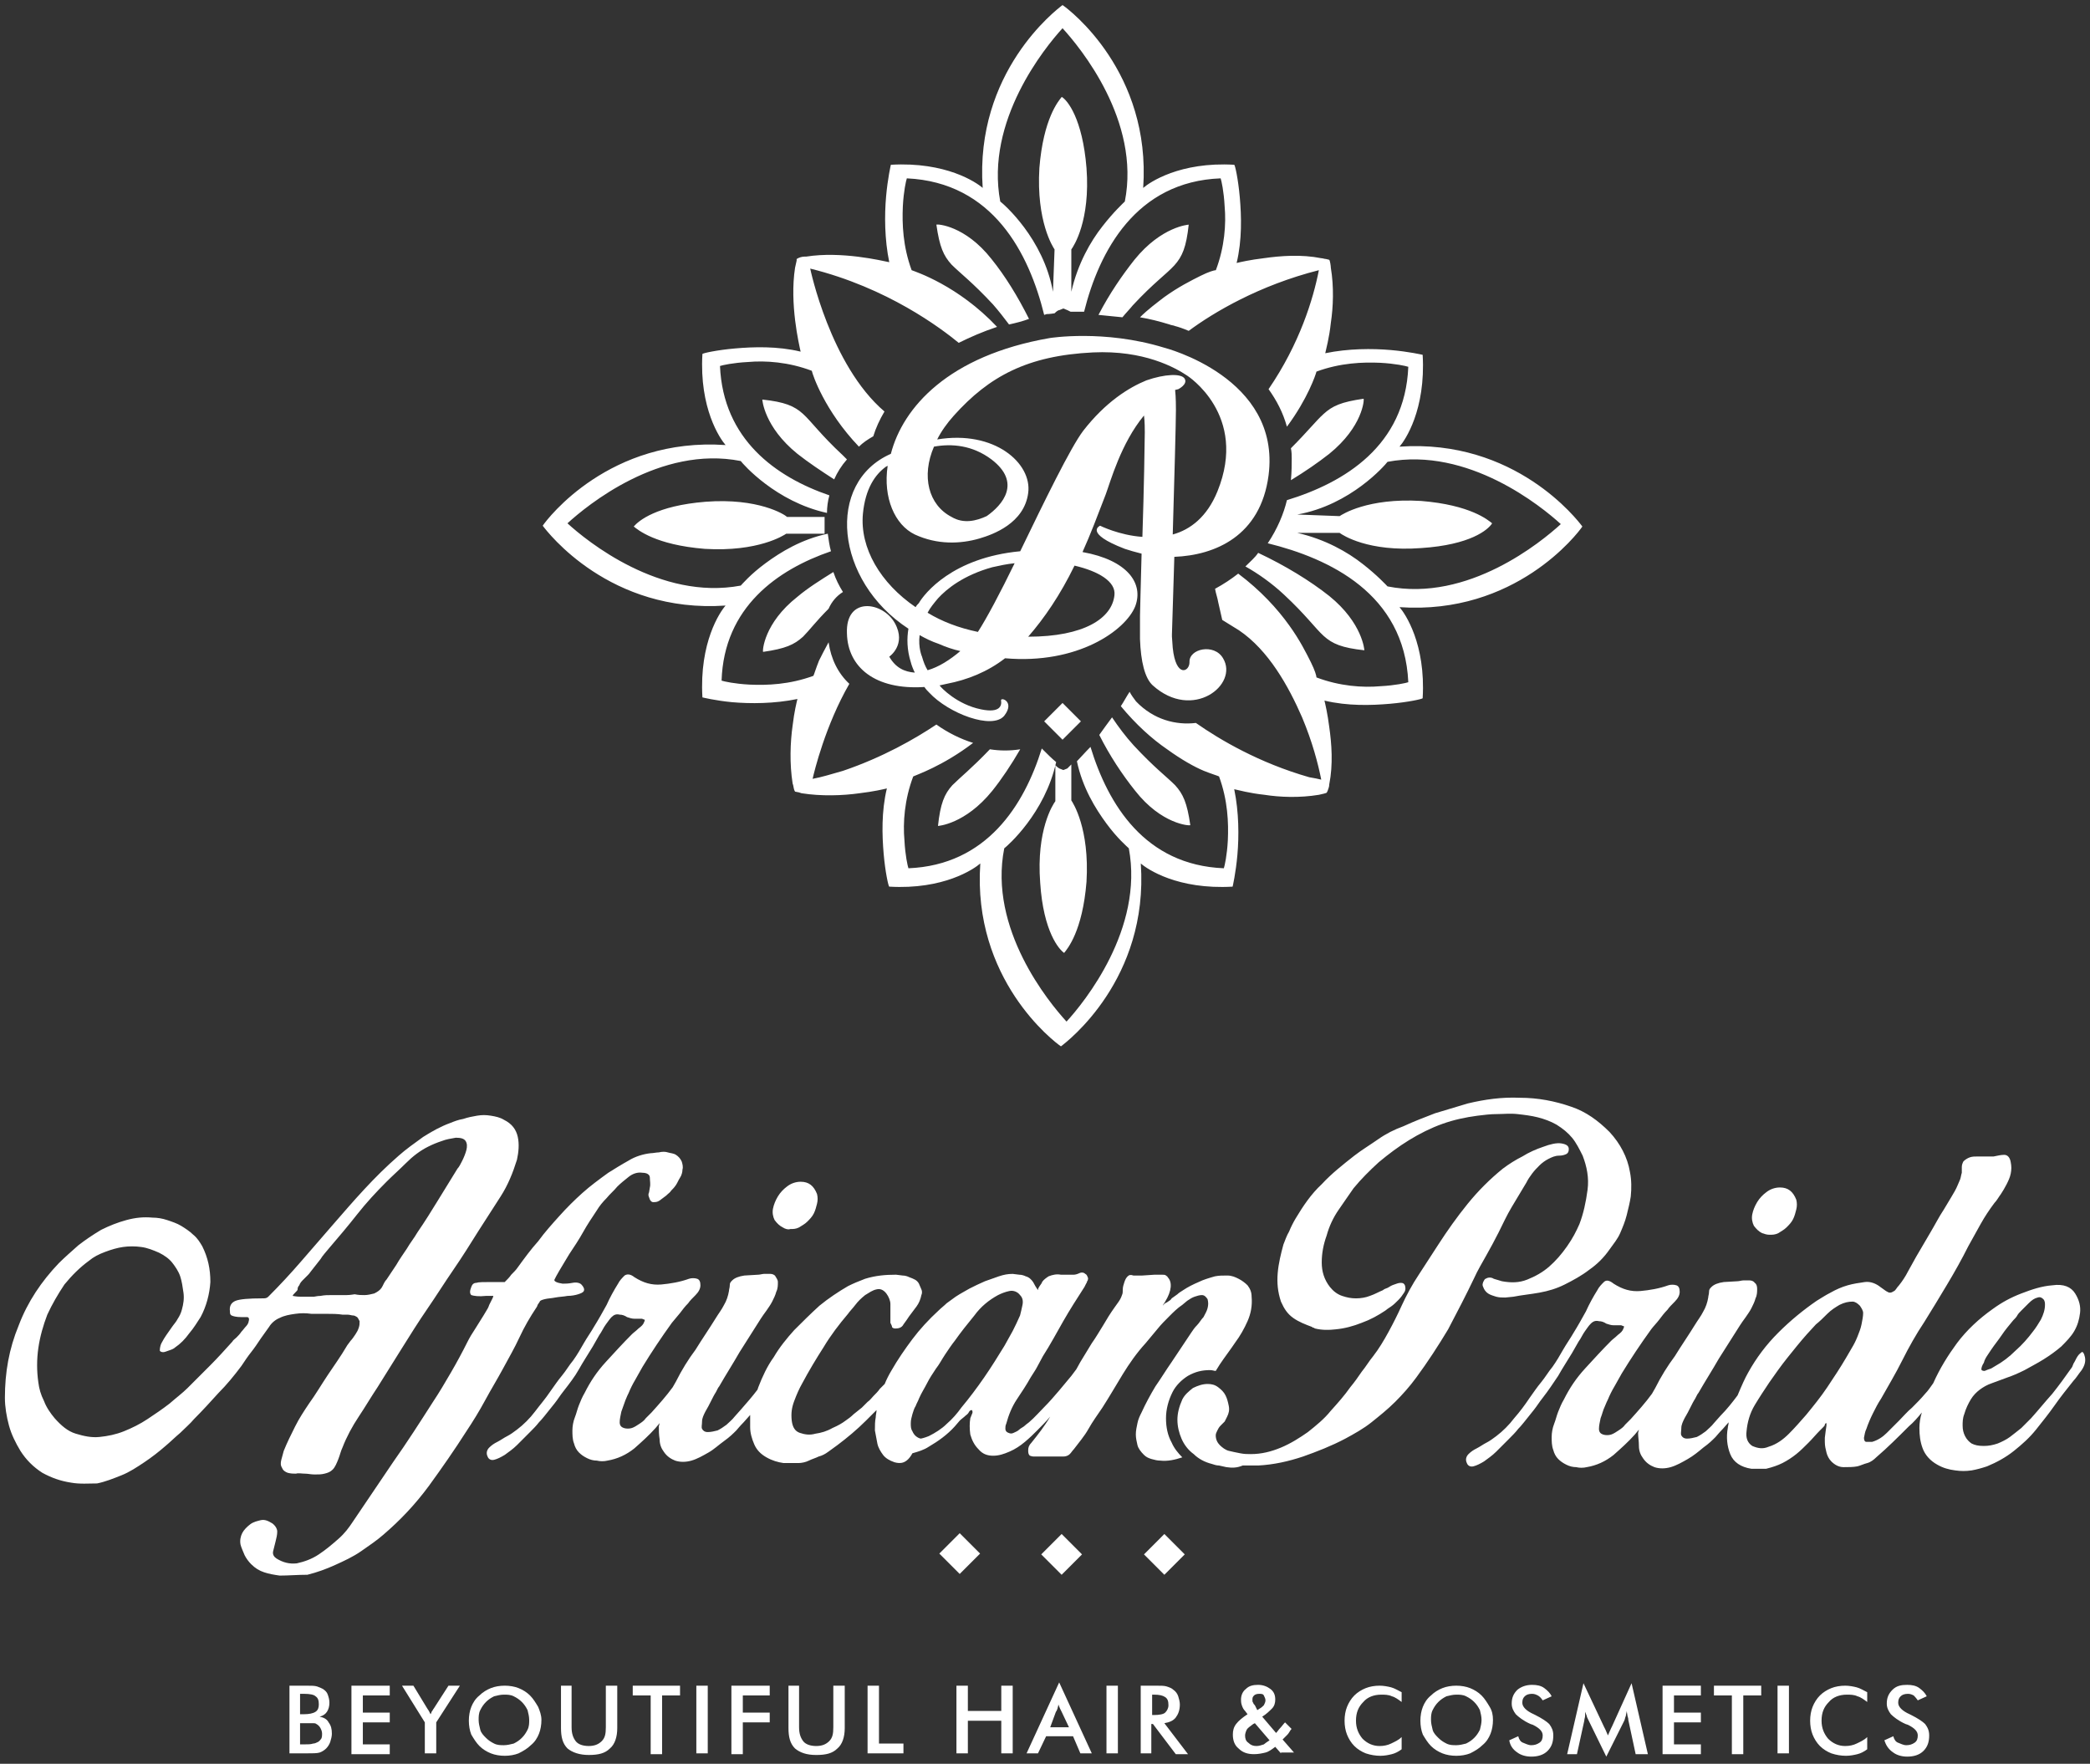
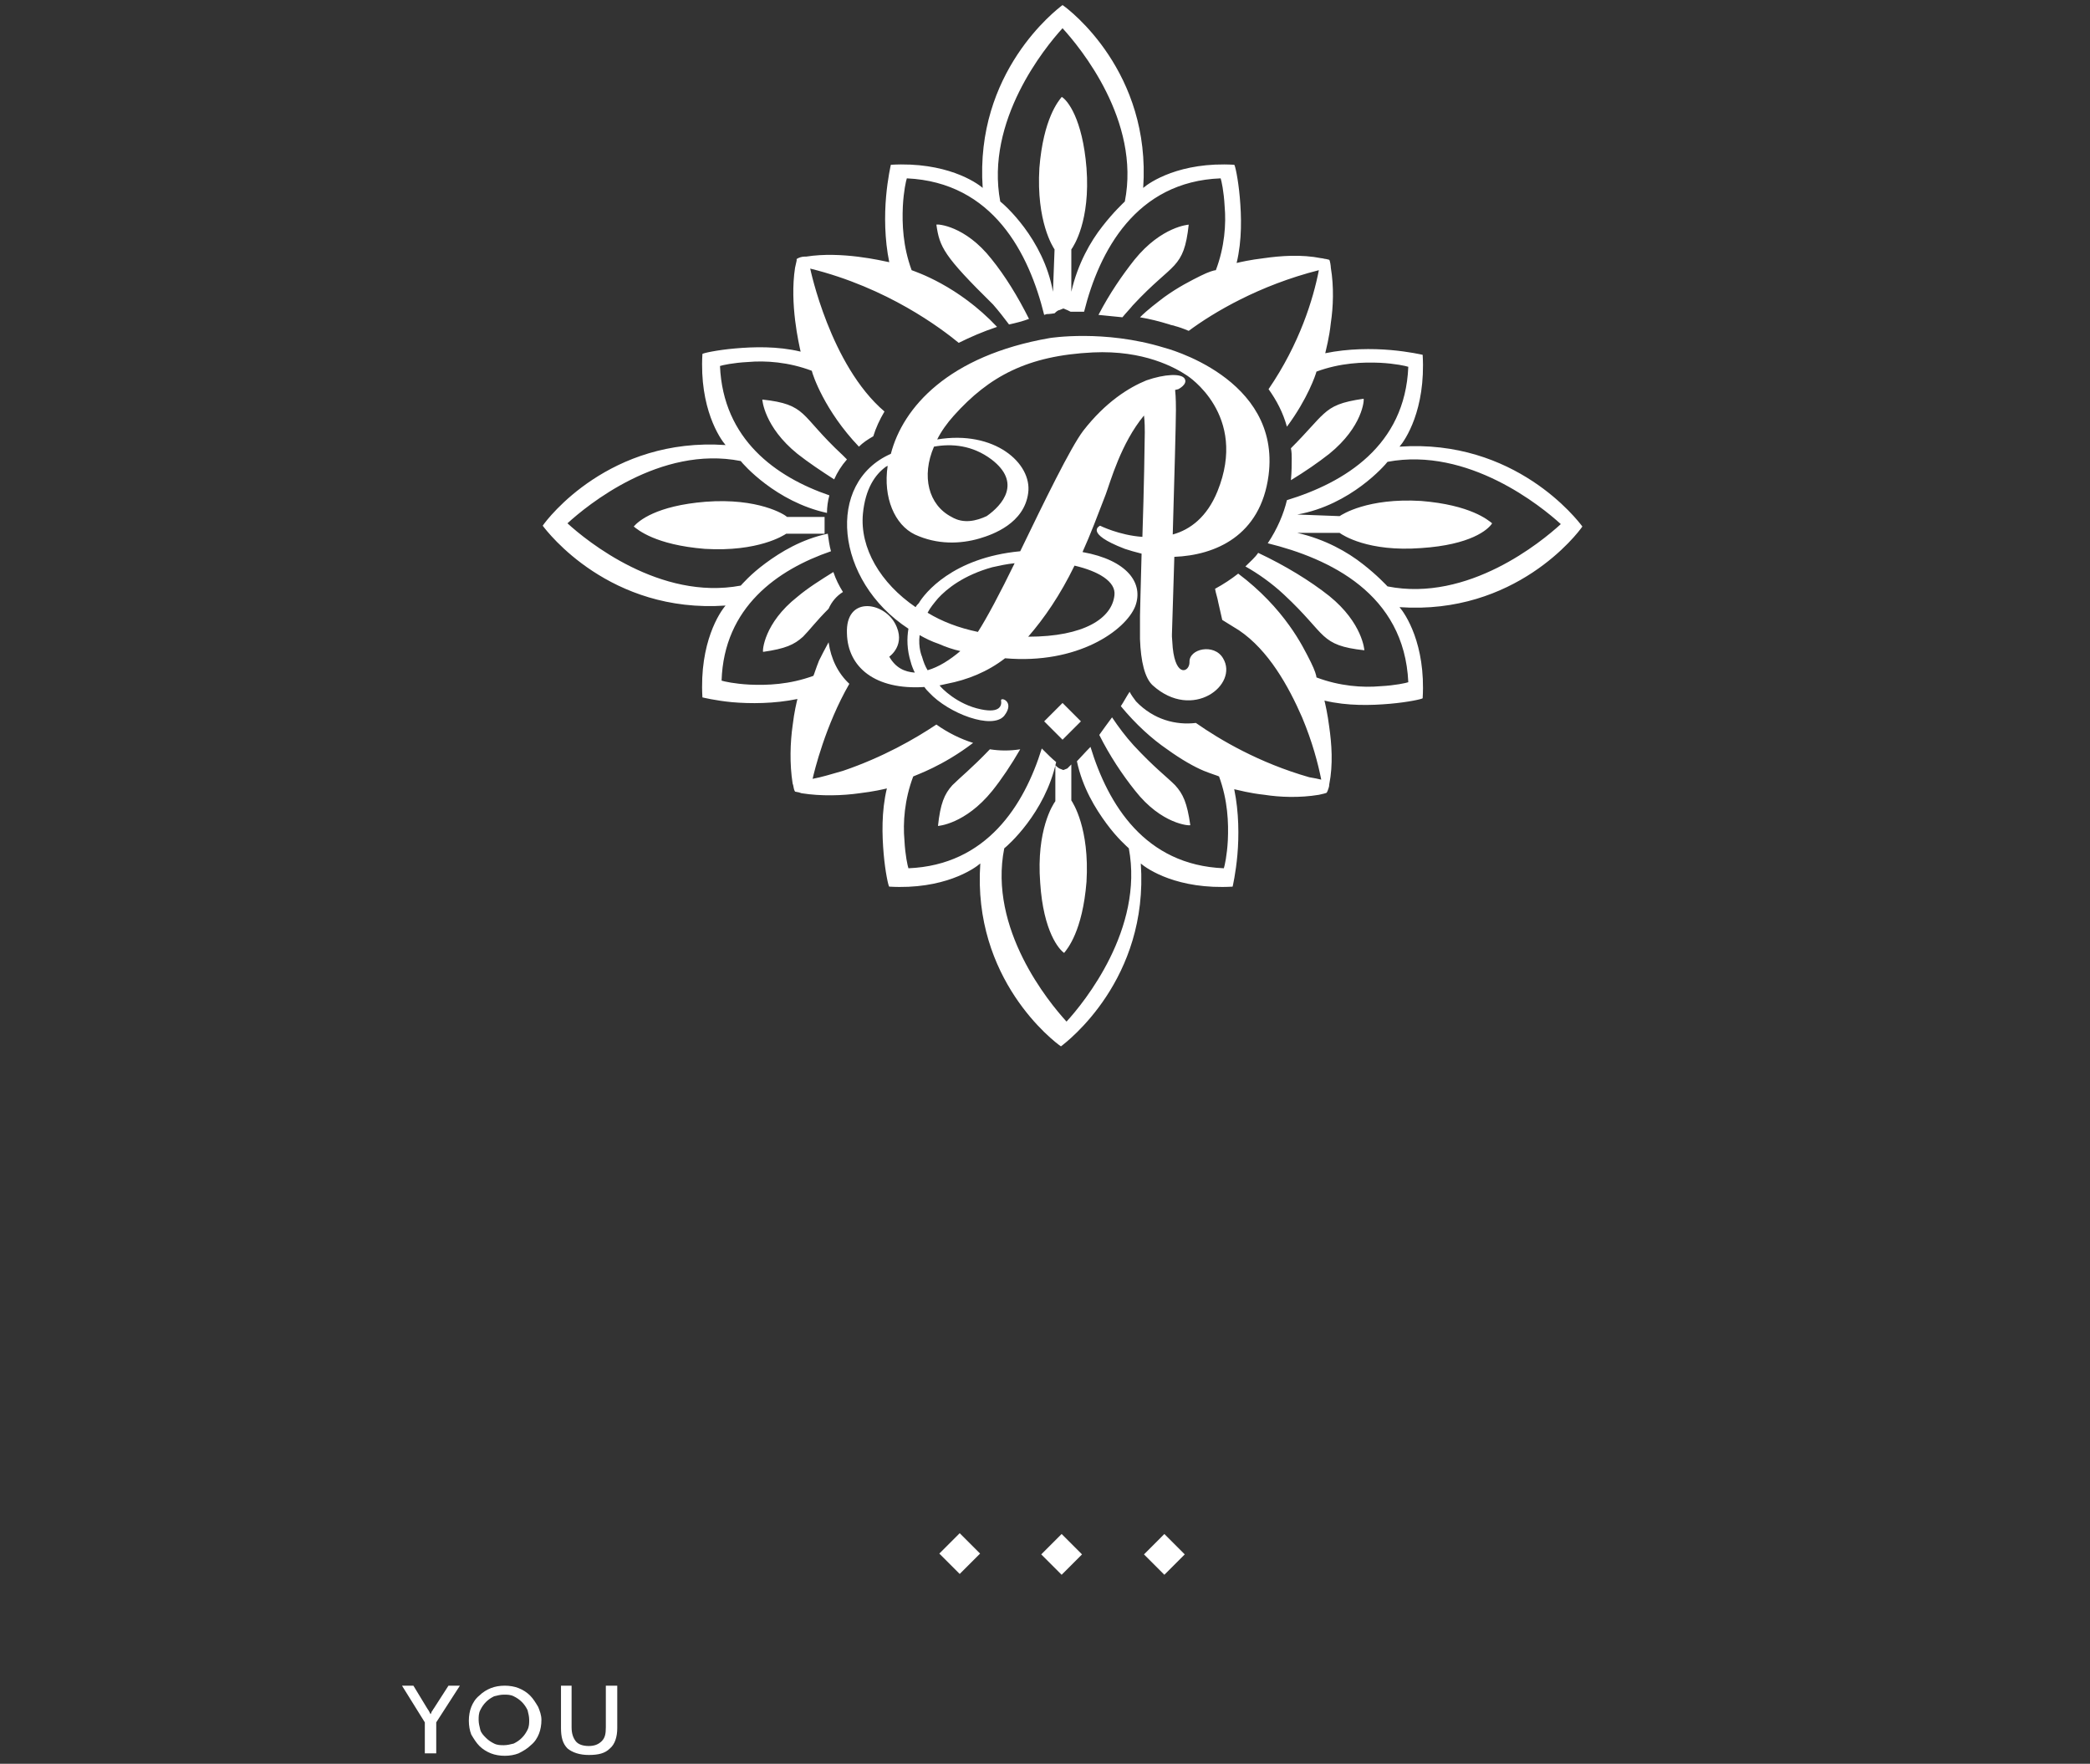
<svg xmlns="http://www.w3.org/2000/svg" width="237" height="200" viewBox="0 0 237 200" fill="none">
  <rect x="0" y="0" width="237" height="200" fill="#333333" stroke="none" />
  <path d="M106.517 176.167L108.828 173.855L111.14 176.167L108.828 178.478L106.517 176.167ZM118.074 176.259L120.386 173.947L122.697 176.259L120.386 178.571L118.074 176.259ZM129.724 176.259L132.036 173.947L134.347 176.259L132.036 178.571L129.724 176.259Z" fill="white" />
  <path d="M61.396 195.029C61.396 195.584 61.303 196.139 61.118 196.601C60.933 197.064 60.656 197.526 60.194 197.896C59.824 198.266 59.361 198.543 58.807 198.82C58.344 199.005 57.79 199.098 57.235 199.098C56.68 199.098 56.125 199.005 55.663 198.82C55.201 198.635 54.738 198.358 54.368 197.988C53.999 197.618 53.721 197.156 53.444 196.694C53.259 196.231 53.166 195.677 53.166 195.122C53.166 194.567 53.259 194.012 53.444 193.55C53.629 193.088 53.906 192.625 54.368 192.256C54.738 191.886 55.201 191.608 55.663 191.423C56.125 191.238 56.68 191.146 57.235 191.146C57.79 191.146 58.344 191.238 58.807 191.423C59.269 191.608 59.731 191.886 60.101 192.256C60.471 192.625 60.748 193.088 61.026 193.55C61.211 194.012 61.396 194.475 61.396 195.029ZM60.009 195.029C60.009 194.66 59.916 194.29 59.824 193.92C59.639 193.55 59.454 193.273 59.176 192.995C58.899 192.718 58.622 192.533 58.252 192.348C57.882 192.163 57.512 192.163 57.142 192.163C56.773 192.163 56.403 192.256 56.033 192.348C55.663 192.533 55.386 192.718 55.108 192.995C54.831 193.273 54.646 193.55 54.461 193.92C54.276 194.29 54.276 194.66 54.276 195.029C54.276 195.399 54.368 195.769 54.461 196.139C54.553 196.509 54.831 196.786 55.108 197.064C55.386 197.341 55.663 197.526 56.033 197.711C56.403 197.896 56.773 197.896 57.142 197.896C57.512 197.896 57.882 197.803 58.252 197.711C58.622 197.526 58.899 197.341 59.176 197.064C59.454 196.786 59.639 196.509 59.824 196.139C60.009 195.769 60.009 195.399 60.009 195.029ZM48.174 198.82V195.307L45.585 191.146H46.879L48.451 193.735L48.636 194.012L48.821 194.382C48.913 194.29 48.913 194.105 49.006 194.012C49.098 193.92 49.098 193.827 49.191 193.735L50.855 191.146H52.15L49.468 195.307V198.82H48.174ZM63.615 191.146H64.817V195.862C64.817 196.601 65.002 197.064 65.279 197.433C65.556 197.803 66.111 197.988 66.758 197.988C67.406 197.988 67.868 197.803 68.238 197.433C68.608 197.064 68.7 196.601 68.7 195.862V191.146H69.995V195.954C69.995 196.971 69.717 197.803 69.162 198.266C68.608 198.82 67.868 199.005 66.758 199.005C65.741 199.005 64.909 198.728 64.354 198.266C63.8 197.711 63.615 196.971 63.615 195.954V191.146Z" fill="white" />
-   <path d="M32.825 198.821V191.147H34.766C35.321 191.147 35.691 191.147 35.968 191.239C36.246 191.332 36.431 191.424 36.616 191.517C36.893 191.701 37.078 191.886 37.17 192.164C37.263 192.441 37.355 192.719 37.355 193.088C37.355 193.458 37.263 193.828 37.078 194.105C36.893 194.383 36.616 194.568 36.246 194.66C36.708 194.753 37.078 194.938 37.263 195.307C37.54 195.677 37.633 196.047 37.633 196.602C37.633 196.879 37.54 197.249 37.448 197.527C37.355 197.804 37.17 198.081 36.986 198.266C36.8 198.451 36.523 198.636 36.246 198.729C35.968 198.821 35.414 198.821 34.674 198.821H32.825ZM34.027 197.804H34.489C34.951 197.804 35.229 197.804 35.506 197.711C35.691 197.711 35.876 197.619 36.061 197.527C36.246 197.434 36.338 197.249 36.431 197.157C36.523 196.972 36.523 196.787 36.523 196.602C36.523 196.325 36.431 196.14 36.338 195.955C36.246 195.77 36.061 195.585 35.876 195.492C35.783 195.4 35.599 195.4 35.506 195.4C35.414 195.4 35.136 195.4 34.859 195.4H34.489H34.027V197.804ZM34.027 194.383H34.489C35.044 194.383 35.506 194.29 35.783 194.105C36.061 193.921 36.153 193.643 36.153 193.273C36.153 192.811 36.061 192.534 35.783 192.349C35.599 192.164 35.136 192.071 34.489 192.071H34.027V194.383ZM39.852 198.821V191.147H44.197V192.256H41.146V194.198H44.197V195.307H41.146V197.804H44.197V198.913H39.852V198.821ZM213.679 197.342L214.696 196.879C214.789 197.249 214.973 197.527 215.251 197.619C215.528 197.711 215.806 197.896 216.175 197.896C216.545 197.896 216.823 197.804 217.1 197.619C217.377 197.434 217.47 197.157 217.47 196.787C217.47 196.325 217.1 195.955 216.36 195.585L216.083 195.492C215.251 195.123 214.696 194.66 214.419 194.383C214.141 194.013 213.956 193.643 213.956 193.181C213.956 192.534 214.141 192.071 214.604 191.609C215.066 191.147 215.621 191.054 216.268 191.054C216.823 191.054 217.285 191.147 217.655 191.424C218.025 191.701 218.302 191.979 218.487 192.349L217.47 192.811C217.285 192.534 217.1 192.349 217.008 192.256C216.823 192.164 216.638 192.071 216.36 192.071C215.991 192.071 215.713 192.164 215.528 192.349C215.343 192.534 215.251 192.719 215.251 193.088C215.251 193.551 215.713 194.013 216.545 194.383L216.73 194.475C217.47 194.845 218.025 195.215 218.302 195.492C218.579 195.862 218.764 196.232 218.764 196.787C218.764 197.527 218.579 198.081 218.117 198.544C217.655 199.006 217.008 199.191 216.268 199.191C215.621 199.191 215.066 199.006 214.696 198.729C214.141 198.359 213.864 197.896 213.679 197.342ZM75.079 192.256V198.913H73.785V192.256H71.751V191.147H77.114V192.256H75.079ZM78.963 198.821V191.147H80.257V198.821H78.963ZM82.939 198.821V191.147H87.284V192.256H84.233V194.198H87.284V195.307H84.233V198.913H82.939V198.821ZM89.411 191.147H90.613V195.862C90.613 196.602 90.798 197.064 91.075 197.434C91.353 197.804 91.907 197.989 92.555 197.989C93.202 197.989 93.664 197.804 94.034 197.434C94.404 197.064 94.496 196.602 94.496 195.862V191.147H95.791V195.955C95.791 196.972 95.513 197.804 94.959 198.266C94.404 198.821 93.664 199.006 92.555 199.006C91.445 199.006 90.706 198.729 90.151 198.266C89.596 197.711 89.411 196.972 89.411 195.955V191.147ZM98.38 198.821V191.147H99.674V197.711H102.448V198.821H98.38ZM108.458 198.821V191.147H109.753V194.013H113.543V191.147H114.838V198.821H113.543V195.123H109.753V198.821H108.458ZM119.091 195.862H121.218L120.386 194.105L120.201 193.736C120.108 193.551 120.108 193.458 120.016 193.273C120.016 193.458 119.923 193.643 119.923 193.736C119.831 193.921 119.831 194.013 119.738 194.105L119.091 195.862ZM122.512 198.821L121.68 196.879H118.629L117.704 198.821H116.41L120.108 190.777L123.807 198.821H122.512ZM125.471 198.821V191.147H126.765V198.821H125.471ZM130.649 194.475H130.834C131.481 194.475 131.943 194.383 132.128 194.198C132.313 194.013 132.498 193.736 132.498 193.366C132.498 192.903 132.406 192.626 132.128 192.441C131.851 192.256 131.481 192.164 130.834 192.164H130.649V194.475ZM130.556 195.4V198.821H129.354V191.147H131.111C131.666 191.147 132.036 191.147 132.313 191.239C132.59 191.332 132.868 191.424 133.053 191.609C133.33 191.794 133.515 192.071 133.608 192.349C133.7 192.626 133.792 192.996 133.792 193.273C133.792 193.921 133.608 194.383 133.33 194.753C133.053 195.123 132.59 195.307 132.036 195.4L134.717 198.913H133.33L130.741 195.492H130.556V195.4ZM142.576 193.921L142.854 193.736C143.039 193.643 143.223 193.458 143.316 193.366C143.408 193.181 143.501 192.996 143.501 192.811C143.501 192.626 143.408 192.441 143.316 192.256C143.223 192.071 143.039 192.071 142.761 192.071C142.484 192.071 142.299 192.164 142.206 192.256C142.021 192.441 142.021 192.534 142.021 192.811C142.021 192.903 142.021 192.996 142.114 193.088C142.114 193.181 142.206 193.273 142.299 193.366L142.576 193.921ZM143.963 197.342L142.299 195.4L142.114 195.492C141.744 195.77 141.467 195.955 141.374 196.14C141.282 196.325 141.189 196.602 141.189 196.787C141.189 197.157 141.282 197.434 141.559 197.619C141.837 197.896 142.114 197.989 142.484 197.989C142.761 197.989 143.039 197.896 143.316 197.804C143.408 197.711 143.686 197.527 143.963 197.342ZM145.258 198.821L144.61 198.081C144.241 198.359 143.871 198.636 143.501 198.729C143.131 198.821 142.669 198.913 142.206 198.913C141.467 198.913 140.912 198.729 140.45 198.266C139.987 197.896 139.802 197.342 139.802 196.694C139.802 196.232 139.895 195.862 140.172 195.492C140.45 195.123 140.912 194.753 141.467 194.383L141.189 194.013C141.004 193.828 140.912 193.643 140.819 193.366C140.727 193.088 140.727 192.903 140.727 192.719C140.727 192.256 140.912 191.794 141.282 191.517C141.652 191.147 142.114 191.054 142.669 191.054C143.223 191.054 143.686 191.239 144.056 191.517C144.425 191.794 144.61 192.164 144.61 192.719C144.61 193.088 144.518 193.458 144.241 193.736C143.963 194.013 143.593 194.383 143.131 194.66L144.703 196.509C144.888 196.325 144.98 196.14 145.165 195.955C145.35 195.77 145.535 195.492 145.72 195.307L146.46 196.047C146.275 196.232 146.182 196.509 145.997 196.694C145.812 196.879 145.627 197.064 145.443 197.249L146.737 198.729H145.258V198.821ZM158.942 192.996C158.572 192.719 158.202 192.441 157.832 192.349C157.463 192.164 157 192.164 156.63 192.164C155.798 192.164 155.059 192.441 154.596 192.996C154.041 193.551 153.764 194.198 153.764 195.123C153.764 195.955 154.041 196.602 154.504 197.157C155.059 197.711 155.706 197.989 156.445 197.989C156.908 197.989 157.37 197.896 157.74 197.711C158.11 197.527 158.572 197.342 158.942 196.972V198.359C158.572 198.636 158.202 198.821 157.832 198.913C157.463 199.006 157 199.098 156.538 199.098C155.983 199.098 155.428 199.006 154.874 198.821C154.411 198.636 153.949 198.359 153.579 197.989C153.209 197.619 152.932 197.157 152.747 196.694C152.562 196.232 152.47 195.677 152.47 195.123C152.47 194.568 152.562 194.013 152.747 193.551C152.932 193.088 153.209 192.626 153.579 192.256C153.949 191.886 154.411 191.609 154.874 191.424C155.336 191.239 155.891 191.147 156.445 191.147C156.908 191.147 157.37 191.239 157.74 191.332C158.11 191.424 158.572 191.701 158.942 191.886V192.996ZM168.003 195.03C168.003 194.66 167.911 194.29 167.818 193.921C167.633 193.551 167.448 193.273 167.171 192.996C166.894 192.719 166.616 192.534 166.246 192.349C165.876 192.164 165.507 192.164 165.137 192.164C164.767 192.164 164.397 192.256 164.027 192.349C163.657 192.534 163.38 192.719 163.103 192.996C162.825 193.273 162.64 193.551 162.455 193.921C162.271 194.29 162.271 194.66 162.271 195.03C162.271 195.4 162.363 195.77 162.455 196.14C162.548 196.509 162.825 196.787 163.103 197.064C163.38 197.342 163.657 197.527 164.027 197.711C164.397 197.896 164.767 197.896 165.137 197.896C165.507 197.896 165.876 197.804 166.246 197.711C166.616 197.527 166.894 197.342 167.171 197.064C167.448 196.787 167.633 196.509 167.818 196.14C167.911 195.77 168.003 195.4 168.003 195.03ZM169.298 195.03C169.298 195.585 169.205 196.14 169.02 196.602C168.835 197.064 168.558 197.527 168.096 197.896C167.726 198.266 167.263 198.544 166.709 198.821C166.246 199.006 165.692 199.098 165.137 199.098C164.582 199.098 164.027 199.006 163.565 198.821C163.103 198.636 162.64 198.359 162.271 197.989C161.901 197.619 161.623 197.157 161.346 196.694C161.161 196.232 161.069 195.677 161.069 195.123C161.069 194.568 161.161 194.013 161.346 193.551C161.531 193.088 161.808 192.626 162.271 192.256C162.64 191.886 163.103 191.609 163.565 191.424C164.027 191.239 164.582 191.147 165.137 191.147C165.692 191.147 166.246 191.239 166.709 191.424C167.171 191.609 167.633 191.886 168.003 192.256C168.373 192.626 168.65 193.088 168.928 193.551C169.205 194.013 169.298 194.475 169.298 195.03ZM171.147 197.342L172.164 196.879C172.256 197.249 172.441 197.527 172.719 197.619C172.996 197.711 173.273 197.896 173.643 197.896C174.013 197.896 174.29 197.804 174.568 197.619C174.845 197.434 174.938 197.157 174.938 196.787C174.938 196.325 174.568 195.955 173.828 195.585L173.551 195.492C172.719 195.123 172.164 194.66 171.886 194.383C171.609 194.013 171.424 193.643 171.424 193.181C171.424 192.534 171.609 192.071 172.071 191.609C172.534 191.239 173.088 191.054 173.736 191.054C174.29 191.054 174.753 191.147 175.123 191.424C175.492 191.701 175.77 191.979 175.955 192.349L174.938 192.811C174.753 192.534 174.568 192.349 174.383 192.256C174.198 192.164 174.013 192.071 173.736 192.071C173.366 192.071 173.088 192.164 172.904 192.349C172.719 192.534 172.626 192.719 172.626 193.088C172.626 193.551 173.088 194.013 173.921 194.383L174.106 194.475C174.845 194.845 175.4 195.215 175.677 195.492C175.955 195.862 176.14 196.232 176.14 196.787C176.14 197.527 175.955 198.081 175.492 198.544C175.03 199.006 174.383 199.191 173.643 199.191C172.996 199.191 172.441 199.006 172.071 198.729C171.517 198.359 171.239 197.896 171.147 197.342ZM184.646 195.03C184.646 194.938 184.646 194.845 184.554 194.568L184.461 194.013C184.461 194.198 184.369 194.383 184.369 194.568C184.276 194.753 184.276 194.938 184.184 195.123L182.15 199.191L180.116 195.03C180.023 194.845 179.931 194.66 179.931 194.568C179.838 194.383 179.838 194.29 179.746 194.105C179.746 194.29 179.746 194.475 179.746 194.568C179.746 194.753 179.653 194.938 179.653 195.123L178.821 198.913H177.712L179.561 190.869L181.872 195.77L182.057 196.14L182.335 196.787C182.427 196.602 182.52 196.325 182.704 195.955L182.797 195.77L185.016 190.869L186.865 198.913H185.478L184.646 195.03ZM188.53 198.821V191.147H192.875V192.256H189.824V194.198H192.875V195.307H189.824V197.804H192.875V198.913H188.53V198.821ZM197.683 192.256V198.913H196.389V192.256H194.355V191.147H199.717V192.256H197.683ZM201.567 198.821V191.147H202.861V198.821H201.567ZM211.737 192.996C211.367 192.719 210.998 192.441 210.628 192.349C210.258 192.164 209.796 192.164 209.426 192.164C208.594 192.164 207.854 192.441 207.392 192.996C206.837 193.551 206.559 194.198 206.559 195.123C206.559 195.955 206.837 196.602 207.299 197.157C207.854 197.711 208.501 197.989 209.241 197.989C209.703 197.989 210.165 197.896 210.535 197.711C210.905 197.527 211.367 197.342 211.737 196.972V198.359C211.367 198.636 210.998 198.821 210.628 198.913C210.258 199.006 209.796 199.098 209.333 199.098C208.779 199.098 208.224 199.006 207.669 198.821C207.207 198.636 206.744 198.359 206.375 197.989C206.005 197.619 205.727 197.157 205.542 196.694C205.357 196.232 205.265 195.677 205.265 195.123C205.265 194.568 205.357 194.013 205.542 193.551C205.727 193.088 206.005 192.626 206.375 192.256C206.744 191.886 207.207 191.609 207.669 191.424C208.131 191.239 208.686 191.147 209.241 191.147C209.703 191.147 210.165 191.239 210.535 191.332C210.905 191.424 211.367 191.701 211.737 191.886V192.996Z" fill="white" />
-   <path d="M199.81 139.83C199.44 139.645 199.163 139.367 198.886 138.998C198.701 138.628 198.608 138.165 198.701 137.703C198.793 137.241 198.978 136.778 199.255 136.316C199.533 135.854 199.903 135.484 200.272 135.207C200.735 134.837 201.289 134.652 201.844 134.652C202.769 134.652 203.324 135.114 203.693 136.039C203.786 136.409 203.786 136.778 203.693 137.148C203.601 137.518 203.509 137.888 203.324 138.258C203.139 138.628 202.861 138.905 202.584 139.182C202.307 139.46 201.937 139.645 201.659 139.83C201.29 140.015 201.012 140.015 200.642 140.015C200.365 140.015 200.088 139.922 199.81 139.83ZM149.141 150.648C149.049 150.648 149.049 150.555 148.956 150.555C148.864 150.555 148.864 150.555 148.771 150.463C148.032 150.185 147.292 149.908 146.645 149.446C145.998 148.983 145.628 148.429 145.258 147.596C144.888 146.487 144.796 145.47 144.888 144.36C144.981 143.251 145.258 142.141 145.535 141.124C145.72 140.662 145.905 140.107 146.183 139.645C146.367 139.182 146.645 138.628 146.922 138.165C147.754 136.778 148.679 135.392 149.881 134.282C150.991 133.08 152.285 132.063 153.579 131.046C154.412 130.399 155.336 129.844 156.261 129.197C157.185 128.549 158.11 128.087 159.127 127.717C160.329 127.162 161.531 126.7 162.733 126.238C163.935 125.868 165.23 125.498 166.432 125.128C168.373 124.666 170.315 124.389 172.349 124.481C174.383 124.481 176.325 124.851 178.174 125.498C179.838 126.053 181.225 127.07 182.52 128.364C183.722 129.659 184.554 131.231 184.831 132.895C185.016 133.82 185.016 134.744 184.924 135.669C184.831 136.316 184.646 137.056 184.462 137.796C184.277 138.535 183.999 139.182 183.722 139.83C183.444 140.477 182.982 141.032 182.52 141.679C181.873 142.604 181.133 143.343 180.208 143.99C179.376 144.638 178.359 145.192 177.434 145.655C176.51 146.117 175.585 146.394 174.568 146.579C173.551 146.764 172.534 146.857 171.609 147.042L170.685 147.134C170.315 147.134 170.038 147.134 169.668 147.042C169.39 146.949 169.021 146.857 168.743 146.672C168.466 146.487 168.281 146.209 168.188 145.932C168.096 145.747 168.096 145.655 168.188 145.377C168.281 145.192 168.373 145.008 168.466 145.008C168.743 144.823 169.113 144.823 169.39 145.008C169.668 145.1 170.038 145.192 170.315 145.285C171.332 145.47 172.257 145.47 173.181 145.1C174.106 144.73 174.938 144.268 175.678 143.621C176.417 142.973 177.065 142.234 177.712 141.309C178.359 140.384 178.729 139.645 179.099 138.813C179.561 137.611 179.838 136.316 180.023 134.929C180.208 133.542 179.931 132.248 179.469 131.046C179.099 130.306 178.729 129.566 178.267 129.012C177.804 128.457 177.25 127.995 176.51 127.532C175.863 127.162 175.123 126.885 174.383 126.7C173.644 126.515 172.904 126.423 172.072 126.33C171.24 126.238 170.5 126.33 169.76 126.33C169.021 126.33 168.281 126.423 167.541 126.515C166.154 126.7 164.86 126.978 163.565 127.44C162.271 127.902 160.976 128.549 159.774 129.289C158.572 130.029 157.463 130.861 156.353 131.786C155.336 132.71 154.319 133.727 153.487 134.744C153.025 135.392 152.47 136.224 151.823 137.148C151.175 138.073 150.713 139.09 150.436 140.107C150.066 141.124 149.881 142.141 149.881 143.158C149.881 144.175 150.158 145.1 150.806 145.932C151.175 146.394 151.638 146.764 152.193 146.949C152.747 147.134 153.21 147.227 153.764 147.227C154.319 147.227 154.874 147.134 155.336 146.949C155.891 146.764 156.353 146.487 156.816 146.302C156.908 146.21 157.093 146.117 157.37 146.025C157.648 145.84 157.833 145.747 158.11 145.655C158.387 145.562 158.572 145.47 158.85 145.47C159.127 145.47 159.22 145.562 159.312 145.747C159.405 146.025 159.405 146.302 159.22 146.579C159.035 146.857 158.85 147.134 158.572 147.411C158.295 147.689 158.018 147.966 157.74 148.151C157.463 148.336 157.185 148.521 157.093 148.613C156.261 149.168 155.429 149.631 154.412 150C153.487 150.37 152.47 150.648 151.453 150.74C150.713 150.833 149.881 150.833 149.141 150.648ZM139.063 166.366L138.231 166.181C137.954 166.181 137.676 166.089 137.399 165.996C136.659 165.811 135.919 165.441 135.365 164.887C134.717 164.424 134.255 163.777 133.978 163.13C133.7 162.483 133.515 161.743 133.515 161.003C133.515 160.264 133.7 159.524 134.07 158.692C134.348 158.137 134.81 157.767 135.272 157.397C135.827 157.12 136.382 156.935 136.936 156.935C137.399 156.935 137.769 157.027 138.138 157.305C138.508 157.582 138.786 157.86 138.971 158.229C139.156 158.599 139.248 158.969 139.34 159.431C139.433 159.894 139.34 160.264 139.156 160.633C139.063 160.818 138.971 161.003 138.878 161.188L138.416 161.651C138.231 161.835 138.138 162.02 138.046 162.205C137.954 162.39 137.861 162.575 137.861 162.76C137.861 163.222 138.046 163.592 138.323 163.87C138.601 164.147 138.971 164.424 139.34 164.517C139.71 164.609 140.173 164.702 140.635 164.794C141.097 164.887 141.467 164.887 141.837 164.887C143.039 164.887 144.148 164.609 145.258 164.147C146.367 163.685 147.385 163.037 148.309 162.39C149.234 161.651 150.158 160.911 150.898 159.986C151.73 159.062 152.47 158.229 153.117 157.305C153.579 156.75 154.042 156.103 154.412 155.548C154.874 154.993 155.244 154.346 155.706 153.791C156.353 152.959 156.908 152.035 157.463 151.017C158.018 150 158.48 149.076 158.942 148.059C159.497 146.857 160.144 145.655 160.884 144.545L163.103 141.124C164.12 139.552 165.23 137.98 166.432 136.501C167.634 135.022 168.928 133.727 170.407 132.525C171.147 131.97 171.887 131.508 172.627 131.138C173.366 130.676 174.198 130.306 175.03 130.029C175.77 129.751 176.51 129.566 177.065 129.659C177.619 129.751 177.897 129.936 177.897 130.306C177.897 130.584 177.804 130.768 177.619 130.861C177.434 130.953 177.157 131.046 176.787 131.046C176.325 131.046 175.955 131.231 175.585 131.416C175.215 131.601 174.846 131.878 174.568 132.155C174.291 132.433 174.013 132.71 173.736 133.08C173.459 133.45 173.274 133.727 173.089 134.097L171.425 136.871C170.87 137.796 170.407 138.813 169.945 139.737C169.483 140.662 169.021 141.494 168.558 142.326C168.096 143.158 167.541 144.083 167.171 144.915C166.247 146.857 165.23 148.798 164.213 150.74C163.103 152.589 161.901 154.439 160.607 156.195C159.867 157.212 159.035 158.137 158.203 158.969C157.37 159.801 156.446 160.541 155.521 161.281C154.597 162.02 153.579 162.575 152.562 163.13C150.991 163.962 149.326 164.609 147.754 165.164C146.09 165.719 144.426 166.089 142.669 166.181C142.114 166.181 141.467 166.181 140.912 166.181C140.265 166.459 139.71 166.459 139.063 166.366ZM200.55 164.055C201.474 163.777 202.214 163.222 202.861 162.575C203.509 161.928 204.156 161.188 204.803 160.449C205.635 159.431 206.467 158.414 207.207 157.305C207.947 156.195 208.686 155.086 209.334 153.976L209.981 152.867C210.258 152.404 210.443 152.035 210.628 151.572C210.813 151.11 210.998 150.648 211.09 150.185C211.183 149.723 211.275 149.261 211.275 148.891C211.275 148.613 211.09 148.336 210.905 148.059C210.628 147.781 210.351 147.596 210.073 147.596C209.611 147.596 209.149 147.689 208.594 147.966C208.132 148.244 207.669 148.521 207.207 148.983C206.745 149.446 206.375 149.815 205.913 150.185L204.895 151.295C204.156 152.127 203.416 153.052 202.676 153.976C201.937 154.901 201.289 155.825 200.642 156.75C200.087 157.582 199.533 158.414 198.978 159.339C198.423 160.264 198.146 161.281 198.053 162.298C197.961 163.037 198.146 163.592 198.701 163.962C199.348 164.239 199.903 164.332 200.55 164.055ZM198.608 166.551C197.406 166.366 196.574 165.811 196.204 164.887C195.834 163.962 195.742 162.945 195.927 161.928C195.927 161.743 196.019 161.558 196.019 161.281L195.372 162.02C194.91 162.483 194.632 162.853 194.54 162.945C194.17 163.315 193.8 163.685 193.153 164.147C192.598 164.609 192.043 165.072 191.396 165.441C190.749 165.811 190.102 166.181 189.454 166.366C188.807 166.551 188.16 166.551 187.605 166.366C187.143 166.181 186.681 165.904 186.311 165.349C186.033 164.979 185.848 164.517 185.848 163.962C185.848 163.407 185.756 162.945 185.756 162.483L185.848 162.113L185.386 162.668C184.646 163.5 183.814 164.239 182.982 164.979C182.058 165.719 181.04 166.181 179.931 166.366C179.561 166.459 179.099 166.459 178.729 166.366C178.359 166.366 177.989 166.274 177.619 166.089C177.25 165.904 176.972 165.719 176.695 165.441C176.417 165.164 176.232 164.794 176.14 164.424C175.955 163.962 175.955 163.407 175.955 162.945C175.955 162.483 176.048 161.928 176.232 161.466C176.417 161.003 176.51 160.541 176.695 160.079C176.88 159.616 177.065 159.154 177.342 158.692C177.989 157.397 178.729 156.288 179.746 155.178C180.763 154.069 181.688 153.052 182.705 152.035C182.89 151.85 183.167 151.665 183.444 151.387C183.814 151.11 183.999 150.925 184.092 150.648C184.184 150.463 184.184 150.37 184.092 150.37C183.999 150.37 183.907 150.278 183.814 150.278C183.722 150.278 183.537 150.278 183.352 150.278C183.167 150.278 183.075 150.278 182.982 150.278C182.705 150.278 182.427 150.185 182.15 150.093C181.873 149.908 181.595 149.815 181.318 149.815C180.948 149.723 180.671 149.815 180.393 150.093C180.116 150.37 180.023 150.555 179.746 150.925C179.469 151.295 179.284 151.757 179.006 152.127L178.267 153.421C177.712 154.346 177.157 155.178 176.695 156.01C176.14 156.843 175.585 157.675 174.938 158.507C174.568 158.969 174.291 159.431 173.921 159.894C173.551 160.356 173.181 160.818 172.811 161.281C172.719 161.373 172.534 161.651 172.164 162.02C171.887 162.39 171.517 162.76 171.055 163.222C170.592 163.685 170.13 164.147 169.668 164.609C169.205 165.072 168.651 165.441 168.281 165.719C167.819 165.996 167.449 166.181 167.079 166.274C166.709 166.366 166.432 166.181 166.339 165.904C166.154 165.534 166.247 165.164 166.524 164.887C166.801 164.609 167.079 164.424 167.449 164.239C167.819 164.055 168.188 163.777 168.558 163.592C168.928 163.407 169.298 163.13 169.668 162.853C170.407 162.298 171.147 161.558 171.702 160.818C172.349 160.079 172.904 159.339 173.459 158.507C173.921 157.86 174.291 157.305 174.753 156.75C175.215 156.195 175.585 155.548 176.048 154.993C176.51 154.346 176.88 153.699 177.25 153.052C177.619 152.404 178.082 151.757 178.452 151.11C178.914 150.37 179.376 149.538 179.838 148.706C180.208 147.874 180.671 147.042 181.133 146.302C181.318 145.932 181.595 145.655 181.873 145.377C182.15 145.1 182.52 145.192 182.982 145.562C183.999 146.21 184.924 146.487 186.033 146.394C187.05 146.302 188.16 146.117 189.177 145.747C189.454 145.655 189.824 145.655 190.102 145.747C190.379 145.84 190.472 146.117 190.472 146.487C190.472 146.857 190.287 147.227 189.917 147.596C189.547 147.966 189.27 148.244 189.085 148.521C188.715 148.891 188.437 149.261 188.16 149.631C187.883 150 187.513 150.37 187.235 150.74C186.033 152.404 184.924 154.069 183.907 155.733C183.629 156.195 183.352 156.75 183.075 157.212C182.797 157.675 182.52 158.229 182.335 158.692C182.242 158.877 182.15 159.062 181.965 159.524C181.78 159.894 181.688 160.356 181.503 160.818C181.41 161.281 181.318 161.651 181.318 162.02C181.318 162.39 181.503 162.575 181.78 162.668C182.058 162.76 182.427 162.76 182.705 162.668C182.982 162.575 183.26 162.39 183.537 162.205C183.814 162.02 184.092 161.835 184.277 161.558L184.924 160.911C185.756 159.986 186.588 159.062 187.328 158.045L187.698 157.397C188.345 156.103 189.085 154.901 189.917 153.791C190.656 152.589 191.489 151.387 192.228 150.185C192.506 149.723 192.876 149.261 193.153 148.706C193.43 148.244 193.615 147.689 193.708 147.134C193.708 146.949 193.8 146.764 193.8 146.487C193.8 146.21 193.893 146.117 194.078 145.932C194.355 145.655 194.817 145.47 195.464 145.377L197.036 145.285C197.221 145.285 197.499 145.192 197.684 145.192C197.868 145.192 198.146 145.192 198.423 145.192C198.608 145.192 198.886 145.285 198.978 145.47C199.163 145.562 199.255 145.84 199.255 146.117C199.255 146.487 199.255 146.857 199.07 147.227C198.978 147.596 198.793 147.966 198.608 148.336C198.423 148.706 198.146 149.076 197.961 149.353C197.684 149.723 197.499 150 197.314 150.278C196.482 151.572 195.742 152.774 194.91 154.069C194.17 155.363 193.338 156.658 192.598 157.952C192.506 158.045 192.413 158.229 192.228 158.599C192.043 158.877 191.858 159.247 191.674 159.616C191.489 159.986 191.304 160.356 191.026 160.818C190.841 161.188 190.656 161.558 190.656 161.928C190.656 162.298 190.564 162.575 190.656 162.76C190.749 162.945 190.934 163.13 191.304 163.13C191.674 163.13 192.043 163.037 192.413 162.945C192.783 162.76 193.06 162.575 193.43 162.298C193.708 162.02 194.078 161.743 194.355 161.373L195.095 160.541C195.834 159.801 196.482 158.969 197.036 158.229C197.499 157.12 197.868 156.288 198.238 155.641C199.163 153.976 200.272 152.497 201.659 151.11C203.046 149.723 204.526 148.521 206.005 147.504C206.467 147.227 207.022 146.857 207.577 146.579C208.224 146.209 208.871 145.932 209.519 145.747C210.166 145.562 210.813 145.47 211.46 145.377C212.107 145.285 212.755 145.562 213.217 145.932L213.864 146.394C214.049 146.487 214.142 146.579 214.327 146.579C214.511 146.579 214.604 146.487 214.789 146.394C214.974 146.302 215.066 146.025 215.344 145.747C215.713 145.285 216.083 144.73 216.361 144.175L217.285 142.511L218.857 139.83C219.412 138.905 219.874 137.98 220.429 137.148C220.706 136.686 220.984 136.224 221.261 135.761C221.539 135.299 221.816 134.837 222.001 134.374C222.093 134.19 222.186 133.912 222.278 133.727C222.371 133.45 222.371 133.265 222.463 132.988C222.463 132.803 222.463 132.618 222.463 132.34C222.463 132.063 222.556 131.878 222.648 131.693C222.833 131.508 223.11 131.323 223.388 131.231C223.665 131.138 223.943 131.138 224.312 131.138C224.59 131.138 224.96 131.138 225.237 131.138C225.514 131.138 225.792 131.138 226.069 131.138C226.531 131.046 226.901 130.953 227.271 130.953C227.641 130.953 227.918 131.231 228.011 131.786C228.103 132.248 228.103 132.618 228.011 133.08C227.918 133.542 227.733 133.912 227.549 134.282C227.364 134.652 227.086 135.114 226.901 135.392C226.624 135.761 226.439 136.131 226.162 136.409C225.607 137.148 225.052 137.98 224.59 138.813L223.203 141.309C222.463 142.788 221.631 144.268 220.799 145.655C219.967 147.042 219.135 148.429 218.21 149.908C217.285 151.295 216.453 152.774 215.713 154.254C214.974 155.733 214.142 157.12 213.309 158.599C212.94 159.154 212.662 159.709 212.385 160.264C212.107 160.818 211.83 161.466 211.645 162.02C211.46 162.39 211.46 162.668 211.368 163.037C211.368 163.315 211.46 163.5 211.645 163.5C211.83 163.5 212.107 163.5 212.292 163.5C212.94 163.315 213.494 162.945 213.957 162.483C214.419 162.02 214.881 161.558 215.344 161.096C215.806 160.633 216.268 160.079 216.823 159.616C217.285 159.154 217.84 158.599 218.302 158.045C218.672 157.675 218.95 157.212 219.227 156.843C219.967 155.178 220.891 153.699 221.908 152.312C223.018 150.833 224.405 149.538 225.977 148.429C226.994 147.689 228.011 147.134 229.213 146.672C230.415 146.209 231.524 145.84 232.726 145.747C234.021 145.562 234.853 145.932 235.315 146.672C235.778 147.411 235.962 148.151 235.87 148.891C235.778 149.631 235.593 150.278 235.223 150.925C234.853 151.572 234.298 152.127 233.743 152.682C233.096 153.237 232.449 153.699 231.709 154.161C230.97 154.623 230.23 154.993 229.583 155.363C228.843 155.733 228.196 156.01 227.641 156.195L225.884 156.843C225.329 157.027 224.867 157.305 224.497 157.582C224.127 157.86 223.758 158.229 223.48 158.692C223.203 159.154 222.925 159.709 222.741 160.356C222.556 160.818 222.556 161.281 222.556 161.651C222.556 162.113 222.648 162.483 222.833 162.853C223.018 163.222 223.295 163.5 223.573 163.685C223.943 163.87 224.312 163.962 224.96 163.962C225.514 163.962 225.977 163.87 226.531 163.685C226.994 163.5 227.549 163.222 227.918 162.945C228.288 162.668 228.751 162.298 229.213 161.928C229.583 161.558 229.953 161.188 230.322 160.818C231.154 159.894 231.894 158.969 232.726 158.045C233.466 157.12 234.206 156.103 234.853 155.178C234.945 155.086 235.038 154.901 235.13 154.623C235.315 154.346 235.408 154.069 235.593 153.791C235.778 153.514 235.962 153.421 236.055 153.329C236.147 153.237 236.332 153.421 236.425 153.884C236.517 154.346 236.425 154.808 236.055 155.363C235.685 155.825 235.408 156.288 235.13 156.565C234.391 157.49 233.651 158.414 233.004 159.339C232.356 160.264 231.617 161.188 230.877 162.113C230.137 163.037 229.305 163.777 228.381 164.517C227.456 165.257 226.439 165.811 225.329 166.274C224.775 166.459 224.127 166.643 223.573 166.736C222.925 166.828 222.371 166.828 221.723 166.736C220.984 166.643 220.337 166.459 219.689 166.089C218.857 165.626 218.302 164.979 218.025 164.239C217.748 163.5 217.655 162.76 217.655 161.928C217.655 161.373 217.748 160.726 217.933 160.171C217.47 160.726 217.008 161.281 216.453 161.743C215.251 162.945 214.049 164.147 212.755 165.257C212.477 165.534 212.107 165.811 211.738 165.904C211.368 165.996 210.998 166.181 210.628 166.274C210.166 166.366 209.611 166.366 209.056 166.366C208.501 166.366 208.039 166.089 207.669 165.719C207.392 165.441 207.207 165.072 207.115 164.702C207.022 164.332 206.93 163.962 206.93 163.5C206.93 163.407 206.93 163.315 206.93 163.037L207.022 162.298L207.115 161.651V161.373C207.022 161.373 206.93 161.466 206.93 161.558C206.93 161.651 206.837 161.743 206.745 161.835C206.652 161.928 206.467 162.113 206.375 162.205C205.913 162.668 205.543 163.13 205.08 163.592C204.618 164.055 204.156 164.517 203.693 164.887C203.231 165.257 202.676 165.626 202.122 165.904C201.567 166.181 201.012 166.366 200.272 166.551C199.718 166.551 199.163 166.551 198.608 166.551ZM225.052 155.456C225.237 155.363 225.514 155.271 225.792 155.178L226.254 154.901C227.086 154.439 227.826 153.884 228.566 153.144C229.305 152.497 229.952 151.757 230.507 151.017C230.877 150.555 231.154 150.093 231.432 149.631C231.709 149.076 231.894 148.521 231.894 147.966C231.894 147.781 231.894 147.504 231.709 147.319C231.524 147.134 231.339 147.042 231.062 147.134C230.692 147.227 230.415 147.411 230.045 147.781L229.213 148.613C229.028 148.798 228.843 148.983 228.751 149.168C228.658 149.353 228.473 149.538 228.288 149.723C227.826 150.278 227.364 150.833 226.994 151.387C226.624 151.942 226.162 152.497 225.792 153.052L225.422 153.606C225.237 153.884 225.052 154.161 224.96 154.531C224.775 154.808 224.682 155.086 224.682 155.271C224.682 155.363 224.775 155.456 225.052 155.456Z" fill="white" />
-   <path d="M37.633 146.856C38.28 146.856 38.835 146.856 39.297 146.856C39.76 146.856 40.129 146.763 40.222 146.763C40.684 146.856 40.962 146.856 41.331 146.856C41.701 146.856 42.071 146.763 42.441 146.671C42.811 146.486 43.088 146.301 43.273 146.024C43.458 145.746 43.55 145.376 43.828 145.099C44.013 144.822 44.198 144.544 44.383 144.267C44.568 143.989 44.752 143.712 44.937 143.435C45.307 142.787 45.77 142.14 46.139 141.585C46.509 140.938 46.971 140.383 47.341 139.736C48.173 138.534 48.913 137.332 49.653 136.13C50.392 134.928 51.132 133.726 51.872 132.524C52.057 132.339 52.242 131.969 52.427 131.6C52.612 131.23 52.797 130.767 52.889 130.398C52.981 130.028 52.981 129.658 52.797 129.38C52.612 129.103 52.242 129.011 51.687 129.011C51.132 129.103 50.578 129.196 50.115 129.38C49.56 129.565 49.098 129.75 48.543 130.028C47.619 130.49 46.787 131.137 46.047 131.877C45.307 132.617 44.568 133.264 43.828 134.004C42.626 135.206 41.516 136.408 40.499 137.702C39.482 138.996 38.465 140.198 37.355 141.493C36.986 141.955 36.616 142.325 36.338 142.787L35.321 144.082C35.229 144.174 35.136 144.359 34.952 144.544C34.767 144.729 34.582 144.914 34.397 145.099C34.212 145.284 34.027 145.469 33.934 145.746C33.749 145.931 33.749 146.116 33.749 146.208C33.749 146.301 33.657 146.393 33.472 146.578C33.287 146.763 33.195 146.856 33.195 146.948C33.287 146.948 33.565 147.041 34.119 147.041C34.397 147.041 34.674 147.041 34.859 147.041C35.044 147.041 35.136 147.041 35.136 147.041C35.321 147.041 35.414 147.041 35.599 147.041C35.691 147.041 35.969 146.948 36.338 146.948C36.801 146.856 37.171 146.856 37.633 146.856ZM8.045 168.122C6.843 167.937 5.826 167.567 4.809 167.012C3.792 166.365 2.96 165.533 2.313 164.516C1.758 163.591 1.296 162.667 1.018 161.649C0.741 160.632 0.556 159.523 0.556 158.506C0.556 155.639 1.018 152.958 2.128 150.277C3.145 147.595 4.717 145.284 6.658 143.25C7.306 142.602 8.045 141.955 8.877 141.216C9.71 140.568 10.542 140.014 11.466 139.459C12.391 138.996 13.316 138.627 14.333 138.349C15.35 138.072 16.274 137.979 17.291 138.072C17.846 138.072 18.401 138.164 18.956 138.349C19.511 138.534 20.065 138.719 20.527 138.996C20.99 139.274 21.545 139.644 21.915 140.014C22.377 140.383 22.654 140.846 22.931 141.308C23.579 142.602 23.856 143.897 23.856 145.376C23.764 146.763 23.394 148.15 22.747 149.352C22.377 149.907 22.007 150.554 21.452 151.201C20.99 151.849 20.435 152.403 19.88 152.773C19.695 152.958 19.418 153.051 19.141 153.143C18.863 153.235 18.678 153.328 18.493 153.328C18.308 153.328 18.124 153.235 18.124 153.143C18.124 153.051 18.124 152.681 18.308 152.311C18.493 151.941 18.678 151.664 18.863 151.386L19.511 150.462C19.695 150.184 19.973 149.907 20.158 149.537C20.343 149.26 20.527 148.89 20.62 148.52C20.805 147.873 20.897 147.225 20.805 146.578C20.712 145.931 20.62 145.284 20.435 144.729C20.25 144.174 19.88 143.62 19.511 143.157C19.141 142.695 18.586 142.325 18.031 142.048C17.384 141.77 16.737 141.493 15.997 141.4C15.35 141.308 14.61 141.308 13.963 141.4C13.316 141.493 12.668 141.678 11.929 141.955C11.189 142.233 10.634 142.51 10.079 142.972C9.062 143.712 8.138 144.637 7.306 145.654C6.566 146.763 5.919 147.873 5.364 149.075C4.902 150.277 4.532 151.571 4.347 152.866C4.162 154.16 4.162 155.455 4.347 156.749C4.439 157.489 4.624 158.136 4.994 158.876C5.271 159.615 5.734 160.263 6.196 160.817C6.936 161.649 7.675 162.297 8.6 162.574C9.525 162.851 10.357 163.036 11.281 162.944C12.206 162.851 13.131 162.667 14.055 162.297C14.98 161.927 15.905 161.465 16.737 160.91C17.569 160.355 18.401 159.8 19.233 159.153C19.973 158.506 20.712 157.951 21.267 157.396L23.856 154.807C24.688 153.975 25.52 153.051 26.353 152.126C26.445 151.941 26.63 151.849 26.815 151.664C27 151.479 27.185 151.294 27.37 151.016C27.555 150.831 27.739 150.554 27.924 150.369C28.109 150.184 28.202 149.907 28.202 149.814C28.294 149.537 28.202 149.352 28.017 149.352C27.832 149.352 27.647 149.352 27.37 149.352C26.815 149.352 26.445 149.26 26.26 149.167C26.075 149.075 26.075 148.89 26.075 148.705C25.983 148.058 26.26 147.688 26.723 147.503C27.185 147.318 28.202 147.226 29.774 147.226C30.051 147.226 30.236 147.225 30.421 147.041C31.715 145.746 32.917 144.452 34.119 143.065L37.725 138.904C38.927 137.517 40.129 136.13 41.331 134.836C42.533 133.541 43.828 132.247 45.215 131.045C46.047 130.305 46.971 129.658 47.989 128.918C49.006 128.271 50.023 127.716 51.04 127.346C51.502 127.161 51.964 126.976 52.519 126.884C53.074 126.699 53.536 126.607 54.091 126.514C54.646 126.422 55.108 126.422 55.663 126.514C56.218 126.607 56.68 126.699 57.142 126.976C58.067 127.439 58.529 128.086 58.714 128.918C58.899 129.75 58.806 130.675 58.622 131.507C58.159 132.986 57.605 134.373 56.772 135.668C55.94 136.962 55.108 138.257 54.276 139.551C53.351 141.031 52.427 142.51 51.41 143.989C50.392 145.469 49.468 146.948 48.451 148.427C47.434 149.907 46.509 151.386 45.585 152.866C44.66 154.345 43.735 155.824 42.811 157.304C42.071 158.413 41.424 159.523 40.684 160.632C39.944 161.742 39.297 162.944 38.835 164.146C38.65 164.516 38.557 164.978 38.373 165.44C38.188 165.903 38.003 166.365 37.725 166.642C37.448 166.92 37.171 167.012 36.801 167.105C36.431 167.197 36.154 167.197 35.691 167.197C35.229 167.197 34.952 167.105 34.582 167.105C34.212 167.105 33.842 167.012 33.565 167.105C33.287 167.105 33.01 167.105 32.64 167.012C32.363 166.92 32.085 166.735 31.993 166.457C31.808 166.18 31.808 165.903 31.9 165.533L32.178 164.516C32.547 163.591 33.01 162.667 33.472 161.742C33.934 160.817 34.489 159.985 35.044 159.153C35.784 158.136 36.431 157.026 37.171 155.917C37.91 154.807 38.65 153.79 39.297 152.681C39.39 152.496 39.575 152.311 39.76 152.033C39.944 151.849 40.129 151.571 40.314 151.294C40.499 151.016 40.592 150.831 40.684 150.554C40.777 150.277 40.777 150.092 40.777 149.814C40.684 149.629 40.592 149.445 40.499 149.352C40.314 149.26 40.222 149.167 40.037 149.167C39.852 149.167 39.667 149.075 39.39 149.075C39.205 149.075 39.02 149.075 38.835 149.075C38.28 148.982 37.633 148.982 37.078 148.982C36.523 148.982 35.876 148.982 35.321 148.982C34.674 148.89 34.119 148.89 33.472 148.982C32.825 149.075 32.27 149.167 31.715 149.445C31.253 149.629 30.791 149.999 30.513 150.462L29.589 151.756C29.219 152.311 28.849 152.866 28.479 153.328C28.109 153.79 27.739 154.345 27.37 154.9C26.538 156.009 25.705 157.026 24.781 157.951C23.856 158.968 23.024 159.893 22.007 160.91C21.545 161.465 20.99 161.927 20.435 162.482C19.88 162.944 19.326 163.499 18.771 163.961C18.031 164.608 17.199 165.255 16.367 165.81C15.535 166.365 14.703 166.92 13.778 167.29C12.853 167.659 11.929 168.029 11.004 168.214C10.079 168.214 9.062 168.307 8.045 168.122ZM31.715 178.662C31.068 178.57 30.513 178.477 29.959 178.292C29.404 178.108 28.942 177.83 28.479 177.368C28.202 177.09 27.924 176.721 27.739 176.351C27.555 175.889 27.37 175.519 27.277 175.149C27.185 174.687 27.277 174.224 27.462 173.854C27.647 173.484 28.017 173.115 28.387 172.837C28.757 172.56 29.219 172.467 29.589 172.375C30.051 172.283 30.421 172.467 30.883 172.745C31.253 173.022 31.438 173.392 31.438 173.669C31.438 174.039 31.346 174.409 31.253 174.779C31.161 175.149 31.068 175.519 30.976 175.889C30.883 176.258 31.068 176.536 31.346 176.721C32.085 177.183 32.825 177.368 33.657 177.275C34.489 177.091 35.321 176.813 36.154 176.258C36.986 175.704 37.633 175.149 38.373 174.502C39.112 173.854 39.575 173.207 39.944 172.652C41.516 170.341 42.996 168.122 44.568 165.81C46.139 163.591 47.619 161.28 49.098 158.968C49.838 157.859 50.485 156.749 51.132 155.639C51.779 154.53 52.427 153.328 52.981 152.218C53.259 151.664 53.536 151.201 53.906 150.647L54.831 149.167L55.108 148.705C55.293 148.427 55.386 148.243 55.478 147.965L55.848 147.226C55.94 147.041 55.94 146.948 55.94 146.948H55.663C55.478 146.948 55.293 146.948 55.108 146.948C54.276 147.041 53.721 146.948 53.444 146.856C53.259 146.671 53.259 146.393 53.444 145.931C53.536 145.654 53.721 145.469 53.998 145.469C54.276 145.376 54.831 145.376 55.755 145.376H57.235C57.512 145.099 57.789 144.822 57.974 144.544C58.252 144.267 58.529 143.989 58.714 143.712C59.454 142.695 60.193 141.678 61.026 140.753C61.765 139.736 62.597 138.812 63.43 137.887C64.262 136.962 65.094 136.13 66.019 135.298C66.943 134.466 67.96 133.726 68.977 132.986C69.717 132.524 70.457 132.062 71.289 131.6C72.028 131.137 72.953 130.86 73.785 130.767C74.063 130.767 74.433 130.675 74.71 130.675C75.08 130.582 75.45 130.582 75.727 130.675C76.004 130.767 76.374 130.767 76.652 130.952C76.929 131.137 77.114 131.322 77.299 131.692C77.391 131.969 77.484 132.339 77.391 132.617C77.391 132.894 77.299 133.264 77.114 133.541C76.929 133.819 76.837 134.096 76.652 134.373C76.467 134.651 76.282 134.836 76.097 135.021C76.004 135.206 75.819 135.298 75.542 135.575C75.265 135.76 75.08 135.945 74.802 136.13C74.525 136.315 74.34 136.315 74.063 136.315C73.878 136.315 73.693 136.13 73.6 135.76C73.508 135.575 73.508 135.39 73.6 135.206L73.693 134.651C73.785 134.281 73.693 133.911 73.693 133.541C73.693 133.171 73.323 132.986 72.861 132.986C72.306 132.894 71.751 133.079 71.289 133.449C70.826 133.819 70.364 134.188 69.994 134.558C69.624 135.021 69.162 135.39 68.792 135.853C68.33 136.315 67.96 136.777 67.683 137.24C67.128 138.072 66.573 138.904 66.111 139.736C65.649 140.568 65.094 141.4 64.539 142.233L63.984 143.157L63.43 144.082C63.152 144.544 62.967 144.914 62.875 145.099C62.782 145.284 63.152 145.469 63.799 145.561C64.077 145.561 64.447 145.561 64.909 145.469C65.371 145.376 65.741 145.469 65.926 145.654C66.203 145.931 66.296 146.208 66.203 146.393C66.111 146.578 65.834 146.671 65.556 146.763C65.279 146.856 64.817 146.948 64.354 146.948C63.892 147.041 63.43 147.041 62.967 147.133C62.505 147.226 62.135 147.225 61.765 147.318C61.395 147.41 61.211 147.503 61.211 147.595L61.026 147.873C60.933 147.965 60.933 148.15 60.841 148.243C60.101 149.352 59.454 150.462 58.899 151.664C58.344 152.866 57.697 153.975 57.05 155.177C56.403 156.379 55.663 157.581 55.016 158.783C54.368 159.985 53.629 161.187 52.889 162.297C51.594 164.331 50.115 166.457 48.636 168.492C47.064 170.618 45.4 172.375 43.458 174.039C42.718 174.687 41.886 175.241 40.962 175.889C40.037 176.536 39.02 176.998 38.003 177.46C36.986 177.923 35.969 178.292 34.859 178.57C33.749 178.57 32.732 178.662 31.715 178.662ZM88.764 139.181C88.394 138.996 88.117 138.719 87.839 138.349C87.654 137.979 87.562 137.517 87.654 137.055C87.747 136.592 87.932 136.13 88.209 135.668C88.487 135.206 88.856 134.836 89.226 134.558C89.689 134.188 90.243 134.004 90.798 134.004C91.723 134.004 92.278 134.466 92.647 135.39C92.74 135.76 92.74 136.13 92.647 136.5C92.555 136.87 92.462 137.24 92.278 137.61C92.093 137.979 91.815 138.257 91.538 138.534C91.26 138.812 90.891 138.996 90.613 139.181C90.243 139.366 89.966 139.366 89.596 139.366C89.411 139.459 89.041 139.366 88.764 139.181ZM101.431 165.81C100.876 165.625 100.414 165.348 100.137 164.978C99.859 164.608 99.582 164.146 99.49 163.684C99.397 163.221 99.305 162.667 99.212 162.204C99.212 161.649 99.212 161.187 99.305 160.725C99.305 160.447 99.397 160.17 99.397 159.893L98.195 161.095C97.178 162.112 96.068 163.036 94.959 163.869C94.589 164.146 94.312 164.331 93.942 164.608C93.572 164.886 93.202 165.071 92.832 165.163C92.462 165.348 92.093 165.44 91.723 165.625C91.353 165.81 90.891 165.903 90.521 165.903H88.856C88.209 165.81 87.562 165.625 86.915 165.255C86.267 164.886 85.805 164.423 85.528 163.776C85.25 163.129 85.066 162.482 85.066 161.834C85.066 161.372 85.066 160.91 85.066 160.447L84.326 161.28C83.864 161.742 83.586 162.112 83.494 162.204C83.124 162.574 82.754 162.944 82.107 163.406C81.46 163.869 80.997 164.331 80.35 164.701C79.703 165.071 79.055 165.44 78.408 165.625C77.761 165.81 77.114 165.81 76.559 165.625C76.097 165.44 75.635 165.163 75.265 164.608C74.987 164.238 74.802 163.776 74.802 163.221C74.71 162.667 74.71 162.204 74.71 161.742L74.802 161.372L74.34 161.927C73.6 162.759 72.768 163.499 71.936 164.238C71.011 164.978 69.994 165.44 68.885 165.625C68.515 165.718 68.053 165.718 67.683 165.625C67.313 165.625 66.943 165.533 66.573 165.348C66.203 165.163 65.926 164.978 65.649 164.701C65.371 164.423 65.186 164.053 65.094 163.684C64.909 163.221 64.909 162.667 64.909 162.204C64.909 161.742 65.001 161.187 65.186 160.725C65.371 160.263 65.464 159.8 65.649 159.338C65.834 158.876 66.019 158.413 66.296 157.951C66.943 156.657 67.683 155.547 68.7 154.437C69.717 153.328 70.642 152.311 71.659 151.294C71.844 151.109 72.121 150.924 72.398 150.647C72.768 150.369 72.953 150.184 73.046 149.907C73.138 149.722 73.138 149.629 73.046 149.629C72.953 149.629 72.861 149.537 72.768 149.537C72.676 149.537 72.491 149.537 72.306 149.537C72.121 149.537 72.028 149.537 71.936 149.537C71.659 149.537 71.381 149.445 71.104 149.352C70.826 149.167 70.549 149.075 70.272 149.075C69.902 148.982 69.624 149.075 69.347 149.352C69.162 149.537 68.977 149.814 68.7 150.184C68.422 150.554 68.238 151.016 67.96 151.386L67.221 152.681C66.666 153.605 66.111 154.437 65.649 155.27C65.186 156.102 64.539 156.934 63.892 157.766C63.522 158.228 63.245 158.691 62.875 159.153C62.505 159.615 62.135 160.078 61.765 160.54C61.673 160.632 61.488 160.91 61.118 161.28C60.841 161.649 60.471 162.019 60.008 162.482C59.546 162.944 59.084 163.406 58.622 163.869C58.159 164.331 57.605 164.701 57.235 164.978C56.772 165.255 56.403 165.44 56.033 165.533C55.663 165.625 55.386 165.44 55.293 165.163C55.108 164.793 55.2 164.423 55.478 164.146C55.755 163.869 56.033 163.684 56.403 163.499C56.772 163.314 57.142 163.036 57.512 162.851C57.882 162.667 58.252 162.389 58.622 162.112C59.361 161.557 60.101 160.817 60.656 160.078C61.211 159.338 61.858 158.598 62.413 157.766C62.875 157.119 63.245 156.564 63.707 156.009C64.169 155.455 64.539 154.807 65.001 154.253C65.464 153.605 65.834 152.958 66.203 152.311C66.573 151.664 67.036 151.016 67.405 150.369C67.868 149.629 68.33 148.797 68.792 147.965C69.162 147.133 69.624 146.301 70.087 145.561C70.272 145.191 70.549 144.914 70.826 144.637C71.104 144.452 71.474 144.452 71.936 144.822C72.953 145.469 73.878 145.746 74.987 145.654C76.004 145.561 77.114 145.376 78.131 145.006C78.408 144.914 78.778 144.914 79.055 145.006C79.333 145.099 79.425 145.376 79.425 145.746C79.425 146.116 79.24 146.486 78.871 146.856C78.501 147.225 78.223 147.503 78.038 147.78C77.669 148.15 77.391 148.52 77.114 148.89L76.189 149.999C74.987 151.664 73.878 153.328 72.861 154.992C72.583 155.455 72.306 156.009 72.028 156.472C71.751 156.934 71.474 157.489 71.289 157.951C71.196 158.136 71.104 158.321 70.919 158.783C70.734 159.245 70.642 159.615 70.457 160.078C70.364 160.54 70.272 160.91 70.272 161.28C70.272 161.649 70.457 161.834 70.734 161.927C71.011 162.019 71.381 162.019 71.659 161.927C71.936 161.834 72.213 161.649 72.491 161.465C72.768 161.28 73.046 161.095 73.231 160.817L73.878 160.17C74.71 159.245 75.542 158.321 76.282 157.304L76.652 156.657C77.299 155.362 78.038 154.16 78.871 153.051C79.61 151.849 80.442 150.647 81.182 149.445C81.46 148.982 81.829 148.52 82.107 147.965C82.384 147.503 82.569 146.948 82.662 146.393C82.662 146.208 82.754 146.024 82.754 145.746C82.754 145.469 82.847 145.376 83.031 145.191C83.309 144.914 83.771 144.729 84.418 144.637L85.99 144.544C86.175 144.544 86.452 144.452 86.637 144.452C86.915 144.452 87.1 144.452 87.377 144.452C87.562 144.452 87.839 144.544 87.932 144.729C88.024 144.914 88.209 145.099 88.209 145.376C88.209 145.746 88.209 146.116 88.024 146.486C87.932 146.856 87.747 147.226 87.562 147.595C87.377 147.965 87.1 148.335 86.915 148.612C86.637 148.982 86.452 149.26 86.267 149.537C85.435 150.831 84.696 152.033 83.864 153.328C83.124 154.622 82.292 155.917 81.552 157.211C81.46 157.304 81.367 157.489 81.182 157.859C80.997 158.136 80.812 158.506 80.627 158.876C80.442 159.245 80.257 159.615 79.98 160.078C79.795 160.447 79.61 160.817 79.61 161.187C79.61 161.557 79.518 161.834 79.61 162.019C79.703 162.204 79.888 162.389 80.257 162.389C80.627 162.389 80.997 162.297 81.367 162.204C81.737 162.019 82.014 161.834 82.384 161.557C82.662 161.28 83.031 161.002 83.309 160.632L84.049 159.8C84.696 159.061 85.343 158.321 85.898 157.581L85.99 157.304C86.452 156.102 87.007 154.9 87.747 153.883C88.394 152.773 89.226 151.756 90.058 150.831C90.983 149.907 91.908 148.982 92.925 148.058C93.942 147.226 95.051 146.486 96.161 145.839C96.716 145.561 97.363 145.284 98.103 145.006C99.305 144.637 100.414 144.544 101.616 144.544L102.356 144.637C102.633 144.637 102.911 144.729 103.095 144.822C103.373 144.914 103.558 145.006 103.743 145.099C103.928 145.191 104.113 145.376 104.205 145.561C104.297 145.746 104.39 146.024 104.482 146.208C104.575 146.393 104.575 146.671 104.482 146.856C104.39 147.318 104.205 147.78 103.928 148.15C103.65 148.52 103.373 148.89 103.095 149.26C102.911 149.537 102.726 149.814 102.448 150.184C102.263 150.554 101.893 150.647 101.524 150.647C101.339 150.647 101.154 150.554 101.154 150.462C101.154 150.369 101.061 150.184 100.969 149.999C100.969 149.814 100.969 149.629 100.969 149.537C100.969 149.352 100.969 149.26 100.969 149.075C100.969 148.705 100.969 148.243 100.969 147.873C100.969 147.503 100.784 147.041 100.507 146.671C100.137 146.208 99.767 146.116 99.397 146.208C98.935 146.301 98.565 146.578 98.103 146.856C97.64 147.225 97.27 147.595 96.993 147.965C96.716 148.335 96.346 148.705 96.161 148.982C95.144 150.184 94.219 151.386 93.387 152.773C92.555 154.068 91.723 155.455 90.983 156.841C90.613 157.489 90.336 158.136 90.058 158.876C89.781 159.615 89.689 160.263 89.781 161.095C89.874 161.834 90.151 162.297 90.706 162.482C91.26 162.667 91.815 162.759 92.462 162.574C93.11 162.482 93.757 162.297 94.404 161.927C95.051 161.649 95.514 161.372 95.883 161.095C96.161 160.91 96.531 160.632 96.808 160.355L97.733 159.615C97.918 159.43 98.195 159.153 98.38 158.968C98.657 158.783 98.842 158.506 99.027 158.321C99.305 158.043 99.582 157.766 99.767 157.489C99.952 157.304 100.137 157.119 100.322 156.934C100.507 156.472 100.784 155.917 101.061 155.455C101.801 154.16 102.633 152.958 103.465 151.849C104.297 150.739 105.315 149.629 106.424 148.612C106.701 148.335 107.071 148.058 107.349 147.78C107.719 147.503 107.996 147.318 108.366 147.041C108.921 146.671 109.475 146.393 109.938 146.116C110.492 145.839 111.047 145.561 111.694 145.284L113.266 144.729C113.821 144.544 114.283 144.452 114.838 144.452L115.578 144.544C115.855 144.544 116.133 144.637 116.317 144.729C116.687 144.822 116.965 145.099 117.15 145.376C117.335 145.746 117.519 146.024 117.704 146.301C117.704 146.208 117.704 146.116 117.889 145.839C118.074 145.561 118.167 145.469 118.167 145.376C118.352 145.099 118.629 144.914 118.906 144.729C119.369 144.544 119.831 144.452 120.293 144.544C120.848 144.544 121.31 144.544 121.773 144.544C121.958 144.544 122.235 144.452 122.42 144.359C122.605 144.267 122.882 144.267 123.067 144.452C123.252 144.544 123.252 144.637 123.345 144.822C123.437 145.006 123.345 145.099 123.345 145.191C123.252 145.284 123.252 145.469 123.16 145.561L122.975 145.931C122.142 147.225 121.31 148.52 120.571 149.814C119.831 151.109 119.091 152.496 118.259 153.79L117.612 154.992C117.427 155.362 117.15 155.732 116.872 156.194C116.41 157.026 115.855 157.859 115.3 158.691C114.746 159.523 114.376 160.447 114.098 161.465C114.006 161.649 114.006 161.834 114.006 162.019C114.006 162.204 114.098 162.389 114.376 162.482C114.561 162.574 114.746 162.574 114.931 162.482C115.115 162.389 115.393 162.297 115.578 162.112C115.763 161.927 116.04 161.834 116.225 161.649C116.41 161.465 116.595 161.372 116.687 161.28C117.335 160.725 117.889 160.078 118.444 159.523C118.999 158.968 119.554 158.321 120.108 157.674C120.571 157.119 121.033 156.564 121.495 156.009C121.68 155.732 121.865 155.547 122.05 155.27L122.512 154.437C122.975 153.698 123.345 153.051 123.807 152.311C124.269 151.664 124.639 151.016 125.101 150.277C125.471 149.629 125.933 148.89 126.396 148.243L126.858 147.595C127.043 147.318 127.135 147.133 127.228 146.856C127.32 146.671 127.32 146.486 127.32 146.208C127.32 145.931 127.413 145.654 127.505 145.376C127.598 145.099 127.69 144.914 127.875 144.729C128.06 144.544 128.245 144.544 128.522 144.637C128.615 144.637 128.707 144.637 128.892 144.637C129.077 144.637 129.262 144.637 129.539 144.637L130.926 144.544C131.296 144.544 131.574 144.544 131.758 144.544C131.943 144.544 132.128 144.544 132.221 144.637C132.313 144.729 132.406 144.729 132.406 144.822C132.96 145.376 132.868 146.393 132.128 147.595C132.036 147.78 131.943 147.873 131.943 147.873L131.851 148.058C131.943 147.965 132.036 147.78 132.313 147.688C132.591 147.503 132.776 147.41 132.868 147.226L133.515 146.763C133.7 146.578 133.885 146.486 134.162 146.301C134.717 145.931 135.272 145.654 135.919 145.376C136.474 145.099 137.121 144.914 137.768 144.729C138.231 144.637 138.601 144.637 139.155 144.637C139.71 144.637 140.08 144.822 140.45 145.006C140.82 145.191 141.19 145.469 141.467 145.746C141.744 146.116 141.929 146.486 141.929 147.041C142.022 148.058 141.837 148.982 141.467 149.814C141.097 150.647 140.635 151.479 140.08 152.218C139.525 153.051 138.878 153.883 138.323 154.715L137.861 155.455C137.676 155.455 137.491 155.362 137.214 155.362C136.289 155.362 135.549 155.547 134.717 156.009C133.978 156.472 133.33 157.119 132.96 157.859C132.498 158.783 132.221 159.8 132.221 160.817C132.221 161.834 132.406 162.759 132.868 163.591C133.145 164.238 133.608 164.793 134.07 165.255C133.238 165.533 132.406 165.718 131.574 165.625C131.204 165.625 130.926 165.533 130.556 165.44C130.279 165.348 130.002 165.255 129.724 164.978C129.354 164.608 129.077 164.238 128.985 163.869C128.892 163.499 128.8 163.036 128.8 162.667C128.8 162.204 128.892 161.834 128.985 161.372C129.077 160.91 129.262 160.54 129.447 160.17C129.909 159.153 130.464 158.136 131.019 157.211C131.666 156.287 132.221 155.362 132.868 154.437L133.978 152.773L135.087 151.109C135.272 150.831 135.457 150.554 135.734 150.277C136.012 149.999 136.197 149.629 136.474 149.352C136.659 148.982 136.844 148.705 136.936 148.335C137.029 147.965 137.029 147.688 136.936 147.318C136.751 147.041 136.566 146.856 136.289 146.856C136.012 146.856 135.734 146.948 135.457 147.041C135.18 147.133 134.902 147.318 134.625 147.503L134.07 147.965C133.515 148.335 133.053 148.797 132.591 149.26C132.128 149.722 131.666 150.184 131.296 150.647L129.909 152.311C128.892 153.42 128.06 154.622 127.32 155.824C126.581 157.026 125.841 158.321 125.009 159.615C124.454 160.447 123.899 161.187 123.437 162.019C122.975 162.851 122.327 163.591 121.773 164.331C121.588 164.516 121.495 164.701 121.31 164.886C121.125 165.071 120.848 165.163 120.571 165.163C120.293 165.163 120.016 165.163 119.739 165.163C119.461 165.163 119.184 165.163 118.906 165.163C117.982 165.163 117.427 165.163 117.242 165.163C116.965 165.163 116.872 165.071 116.78 165.071C116.595 164.886 116.595 164.701 116.595 164.423C116.595 164.146 116.687 163.869 116.965 163.591C117.704 162.667 118.444 161.742 119.091 160.632C118.629 161.187 118.074 161.742 117.612 162.204C117.242 162.574 116.78 163.036 116.225 163.499C115.67 163.961 115.115 164.331 114.468 164.608C113.821 164.886 113.266 165.071 112.619 165.071C111.972 165.071 111.417 164.886 110.955 164.331C110.492 163.869 110.215 163.314 110.03 162.667C109.938 162.019 109.938 161.372 110.03 160.817L110.215 160.355C110.307 160.17 110.307 160.078 110.215 159.893C110.03 159.893 109.938 159.985 109.845 160.17C109.753 160.355 109.568 160.447 109.475 160.54C109.29 160.725 109.013 160.91 108.828 161.095L108.273 161.742C107.441 162.667 106.424 163.406 105.315 164.053C104.76 164.423 104.113 164.608 103.465 164.793C102.818 165.995 102.078 165.995 101.431 165.81ZM105.315 162.851C106.054 162.482 106.794 162.019 107.349 161.465C107.996 160.91 108.551 160.263 109.013 159.615C109.938 158.506 110.77 157.396 111.602 156.194C112.434 154.992 113.174 153.79 113.913 152.588L114.838 150.924C115.115 150.369 115.393 149.814 115.67 149.167C115.763 148.797 115.855 148.427 115.948 147.965C116.04 147.503 115.948 147.133 115.67 146.856C115.393 146.486 114.931 146.301 114.468 146.393C114.006 146.486 113.544 146.671 113.174 146.856C112.157 147.41 111.232 148.15 110.492 149.167C109.66 150.184 108.921 151.109 108.273 152.033C107.903 152.496 107.534 153.051 107.164 153.605C106.794 154.16 106.517 154.715 106.147 155.177C105.777 155.732 105.407 156.287 105.13 156.841C104.852 157.396 104.482 157.951 104.205 158.598C104.113 158.876 103.928 159.153 103.835 159.43C103.65 159.708 103.558 160.078 103.465 160.355C103.373 160.725 103.28 161.002 103.28 161.372C103.28 161.742 103.28 162.019 103.465 162.297C103.65 162.759 104.02 163.036 104.39 163.129C104.482 163.129 104.852 163.036 105.315 162.851Z" fill="white" />
-   <path d="M150.732 51.463C149.465 52.459 148.016 53.455 146.386 54.451C146.477 53.455 146.477 52.64 146.477 52.006C146.477 51.644 146.477 51.282 146.386 50.829C148.288 48.928 149.193 47.75 150.098 46.935C151.094 46.03 152.091 45.577 154.626 45.215C154.716 45.306 154.535 48.384 150.732 51.463ZM93.959 69.029C92.51 70.478 91.785 71.474 91.061 72.198C90.065 73.104 89.069 73.557 86.534 73.919C86.443 73.828 86.624 70.659 90.427 67.671C91.604 66.675 93.053 65.769 94.502 64.864C94.773 65.679 95.136 66.403 95.588 67.128C94.864 67.58 94.321 68.214 93.959 69.029ZM80.014 56.896C85.99 56.443 88.978 58.344 89.25 58.616H93.506C93.506 59.25 93.506 59.884 93.506 60.518H89.159C88.888 60.699 85.99 62.6 79.924 62.238C74.309 61.785 72.317 60.065 71.865 59.703C72.408 59.069 74.4 57.349 80.014 56.896ZM90.427 51.463C86.624 48.384 86.443 45.306 86.443 45.306C88.978 45.577 90.065 46.03 91.061 46.935C92.057 47.841 93.053 49.29 95.588 51.644L96.041 52.097C95.407 52.821 94.955 53.545 94.592 54.36C93.053 53.364 91.695 52.459 90.427 51.463ZM150.732 67.58C154.535 70.659 154.716 73.738 154.716 73.738C152.181 73.466 151.094 73.013 150.098 72.108C149.102 71.202 148.106 69.754 145.571 67.399C144.213 66.132 142.674 65.045 141.225 64.23C141.768 63.687 142.311 63.234 142.674 62.691C145.752 64.14 148.559 65.86 150.732 67.58ZM126.103 81.344C126.828 82.43 127.642 83.517 128.548 84.513C130.902 87.048 132.26 88.044 133.256 89.04C134.162 90.036 134.615 91.032 134.977 93.568C134.886 93.658 131.717 93.477 128.729 89.674C127.28 87.863 125.832 85.69 124.654 83.336C125.107 82.702 125.56 82.068 126.103 81.344ZM112.521 89.674C109.442 93.477 106.364 93.658 106.364 93.658C106.635 91.123 107.088 90.036 107.994 89.04C108.899 88.135 110.167 87.139 112.249 84.966C113.426 85.147 114.513 85.147 115.69 84.966C114.694 86.686 113.608 88.316 112.521 89.674ZM114.422 36.794C113.879 36.07 113.245 35.255 112.611 34.53C110.257 31.995 108.899 30.999 107.903 30.003C106.997 29.007 106.545 28.011 106.183 25.476C106.273 25.385 109.442 25.566 112.43 29.369C113.97 31.271 115.418 33.625 116.686 36.16C115.962 36.432 115.237 36.613 114.422 36.794ZM128.639 29.46C131.717 25.657 134.796 25.476 134.796 25.476C134.524 28.011 134.071 29.097 133.166 30.093C132.26 31.09 130.812 32.086 128.457 34.621C128.095 35.074 127.642 35.526 127.28 35.979C126.375 35.889 125.469 35.798 124.564 35.707C125.832 33.263 127.28 31.18 128.639 29.46ZM117.954 100.087C117.501 94.111 119.403 91.214 119.674 90.851V86.777C119.946 87.048 120.127 87.139 120.127 87.139L120.58 87.32L121.032 87.139C121.032 87.139 121.214 86.958 121.485 86.686V90.761C121.666 91.032 123.568 93.93 123.206 99.997C122.753 105.611 121.032 107.603 120.67 108.056C120.127 107.693 118.316 105.701 117.954 100.087ZM138.599 70.297L138.146 68.305C138.056 67.761 137.874 67.309 137.784 66.766C138.78 66.222 139.595 65.679 140.41 65.045C142.945 66.947 144.847 69.029 146.205 70.931C147.382 72.561 148.106 74.009 148.65 75.096C149.102 76.001 149.284 76.635 149.284 76.816C151.909 77.812 154.535 77.993 156.527 77.812C158.248 77.722 159.425 77.45 159.697 77.36C159.244 67.309 150.732 63.325 143.76 61.604C144.847 59.974 145.571 58.254 145.933 56.715C152.453 54.723 159.334 50.557 159.697 41.593C159.425 41.502 158.248 41.231 156.527 41.14C154.535 41.05 152 41.14 149.284 42.136C149.193 42.499 148.288 45.215 145.933 48.384C145.481 46.754 144.756 45.396 143.851 44.128C147.382 38.967 148.921 33.897 149.555 30.637C142.764 32.357 137.603 35.436 134.796 37.518C134.162 37.247 133.619 37.066 133.256 36.975C133.075 36.885 132.804 36.885 132.623 36.794C131.446 36.432 130.359 36.16 129.272 35.979C130.178 35.074 131.174 34.349 131.989 33.715C133.619 32.538 135.067 31.814 136.154 31.271C137.06 30.818 137.693 30.637 137.874 30.637C138.87 28.011 139.052 25.385 138.87 23.393C138.78 21.672 138.508 20.495 138.418 20.224C128.82 20.586 124.654 28.464 122.934 35.345C122.391 35.345 121.847 35.345 121.395 35.345C121.214 35.255 121.032 35.164 121.032 35.164L120.58 34.983L120.127 35.164C120.036 35.164 119.855 35.255 119.584 35.526C119.04 35.617 118.678 35.617 118.678 35.617L118.407 35.707C116.686 28.735 112.611 20.676 102.832 20.224C102.742 20.495 102.47 21.672 102.38 23.393C102.289 25.385 102.38 27.92 103.376 30.637C103.828 30.818 108.627 32.357 113.064 37.066C111.434 37.609 109.986 38.243 108.718 38.877C106.726 37.247 100.659 32.629 91.876 30.456C91.876 30.456 94.14 41.412 100.297 46.664C99.754 47.569 99.301 48.565 99.029 49.471C98.395 49.833 97.852 50.195 97.399 50.648C93.506 46.573 92.148 42.499 92.057 42.046C89.431 41.05 86.805 40.869 84.813 41.05C83.093 41.14 81.916 41.412 81.644 41.502C82.006 49.833 87.982 54.089 94.049 56.171C93.868 56.805 93.777 57.53 93.777 58.163C87.982 56.896 84.27 52.64 83.998 52.278C74.853 50.467 66.522 57.349 64.349 59.341C66.522 61.333 74.853 68.124 83.998 66.403C84.179 66.222 85.085 65.136 86.805 63.868C88.526 62.6 90.88 61.151 93.868 60.518C93.959 61.151 94.049 61.876 94.23 62.51C88.163 64.592 82.097 68.848 81.825 77.179C82.097 77.269 83.274 77.541 84.994 77.631C86.986 77.722 89.522 77.631 92.238 76.635C92.329 76.454 92.51 75.82 92.872 74.915C93.144 74.372 93.506 73.647 93.959 72.832C94.23 74.734 95.045 76.364 96.313 77.541C93.596 82.249 92.329 87.501 92.148 88.316C93.144 88.135 94.321 87.773 95.588 87.41C100.116 85.871 103.738 83.789 106.183 82.159C107.45 83.064 108.899 83.789 110.348 84.241C106.907 86.867 103.919 87.863 103.557 88.044C102.561 90.67 102.38 93.296 102.561 95.288C102.651 97.009 102.923 98.186 103.013 98.457C111.887 98.095 116.143 91.304 118.135 84.875C118.769 85.509 119.312 86.052 119.765 86.415C118.497 92.21 114.241 95.922 113.879 96.194C112.068 105.339 118.95 113.67 120.942 115.843C122.934 113.67 129.725 105.339 128.005 96.194C127.824 96.013 126.737 95.107 125.469 93.387C124.202 91.666 122.753 89.312 122.119 86.324C122.481 85.962 123.025 85.328 123.658 84.694C125.65 91.214 129.816 98.095 138.78 98.457C138.87 98.186 139.142 97.009 139.233 95.288C139.323 93.296 139.233 90.761 138.237 88.044C138.056 87.954 137.422 87.773 136.516 87.41C135.43 86.958 133.981 86.143 132.351 84.966C130.631 83.789 128.82 82.159 127.099 80.076C127.461 79.533 127.733 78.99 128.095 78.446C128.276 78.808 128.548 79.171 128.82 79.533C130.812 81.615 133.347 82.249 135.611 81.978C138.327 83.879 142.764 86.505 148.469 88.135C149.012 88.225 149.465 88.316 149.827 88.407C149.465 86.596 148.831 84.151 147.654 81.344C146.114 77.812 143.851 73.738 140.5 71.474L138.599 70.297ZM79.652 79.08C79.29 72.832 81.644 69.391 82.278 68.667C69.148 69.573 62.086 60.337 61.542 59.612C62.086 58.797 69.148 49.561 82.278 50.467C81.644 49.742 79.29 46.302 79.652 40.144C79.652 40.054 81.282 39.692 83.364 39.511C85.447 39.329 88.163 39.239 90.789 39.873C90.608 39.058 89.522 34.44 90.156 30.365L90.337 29.55V29.369C90.608 29.188 90.97 29.097 91.242 29.097H91.423C95.407 28.464 99.935 29.55 100.84 29.731C100.297 27.105 100.297 24.389 100.478 22.306C100.659 20.224 101.021 18.684 101.021 18.684C107.269 18.322 110.71 20.676 111.434 21.31C110.529 8.181 119.765 1.118 120.489 0.575C121.304 1.118 130.54 8.181 129.635 21.31C130.359 20.676 133.8 18.322 139.957 18.684C140.048 18.684 140.41 20.314 140.591 22.397C140.772 24.48 140.863 27.196 140.229 29.822C140.591 29.731 141.768 29.46 143.307 29.279C145.209 29.007 147.563 28.826 149.827 29.279C150.008 29.279 150.189 29.369 150.37 29.369L150.732 29.46C150.823 29.55 150.913 30.184 150.913 30.365C151.276 32.538 151.185 34.802 150.913 36.613C150.732 38.333 150.37 39.601 150.28 40.054C152.905 39.511 155.622 39.511 157.705 39.692C159.787 39.873 161.326 40.235 161.326 40.235C161.689 46.483 159.334 49.923 158.701 50.648C171.83 49.742 178.893 58.978 179.436 59.703C178.893 60.518 171.83 69.754 158.701 68.848C159.334 69.573 161.689 73.013 161.326 79.171C161.326 79.261 159.697 79.623 157.614 79.805C155.531 79.986 152.815 80.076 150.189 79.442C150.28 79.805 150.551 80.982 150.732 82.43C151.004 84.332 151.185 86.686 150.732 88.95C150.732 89.222 150.642 89.403 150.551 89.674L150.461 89.855C150.461 89.946 149.917 90.036 149.555 90.127C147.382 90.489 145.118 90.399 143.398 90.127C141.677 89.946 140.41 89.584 139.957 89.493C140.5 92.119 140.5 94.835 140.319 96.918C140.138 99.001 139.776 100.54 139.776 100.54C133.528 100.902 130.087 98.548 129.363 97.914C130.268 111.044 121.032 118.106 120.308 118.65C119.493 118.106 110.257 111.044 111.163 97.914C110.438 98.548 106.997 100.902 100.84 100.54C100.75 100.54 100.387 98.91 100.206 96.828C100.025 94.745 99.935 92.028 100.569 89.403C100.206 89.493 99.029 89.765 97.49 89.946C95.588 90.218 93.144 90.308 90.88 89.946L90.608 89.855L90.156 89.765L90.065 89.584C89.974 89.312 89.974 89.04 89.884 88.859C89.522 86.596 89.612 84.151 89.884 82.249C90.065 80.71 90.337 79.623 90.427 79.261C87.801 79.805 85.085 79.805 83.002 79.623C81.101 79.442 79.652 79.08 79.652 79.08ZM161.145 62.148C155.169 62.6 152.272 60.699 151.909 60.427H147.11C150.28 61.151 152.815 62.6 154.535 63.959C156.165 65.226 157.161 66.313 157.342 66.494C166.488 68.305 174.818 61.423 176.991 59.431C174.818 57.439 166.488 50.648 157.342 52.368C157.071 52.73 153.177 57.258 147.11 58.344L151.909 58.526C152.181 58.344 155.079 56.443 161.145 56.805C166.759 57.258 168.751 58.978 169.204 59.341C168.751 60.065 166.759 61.785 161.145 62.148ZM123.206 19.047C123.658 25.023 121.757 27.92 121.485 28.282V33.081C122.21 29.912 123.658 27.377 125.017 25.657C126.284 24.027 127.371 23.031 127.552 22.85C129.363 13.704 122.481 5.374 120.489 3.201C118.497 5.374 111.706 13.704 113.426 22.85C113.789 23.121 118.316 27.015 119.403 33.081L119.584 28.282C119.403 28.011 117.501 25.113 117.863 19.047C118.316 13.433 120.036 11.441 120.399 10.988C121.032 11.35 122.753 13.433 123.206 19.047Z" fill="white" />
+   <path d="M150.732 51.463C149.465 52.459 148.016 53.455 146.386 54.451C146.477 53.455 146.477 52.64 146.477 52.006C146.477 51.644 146.477 51.282 146.386 50.829C148.288 48.928 149.193 47.75 150.098 46.935C151.094 46.03 152.091 45.577 154.626 45.215C154.716 45.306 154.535 48.384 150.732 51.463ZM93.959 69.029C92.51 70.478 91.785 71.474 91.061 72.198C90.065 73.104 89.069 73.557 86.534 73.919C86.443 73.828 86.624 70.659 90.427 67.671C91.604 66.675 93.053 65.769 94.502 64.864C94.773 65.679 95.136 66.403 95.588 67.128C94.864 67.58 94.321 68.214 93.959 69.029ZM80.014 56.896C85.99 56.443 88.978 58.344 89.25 58.616H93.506C93.506 59.25 93.506 59.884 93.506 60.518H89.159C88.888 60.699 85.99 62.6 79.924 62.238C74.309 61.785 72.317 60.065 71.865 59.703C72.408 59.069 74.4 57.349 80.014 56.896ZM90.427 51.463C86.624 48.384 86.443 45.306 86.443 45.306C88.978 45.577 90.065 46.03 91.061 46.935C92.057 47.841 93.053 49.29 95.588 51.644L96.041 52.097C95.407 52.821 94.955 53.545 94.592 54.36C93.053 53.364 91.695 52.459 90.427 51.463ZM150.732 67.58C154.535 70.659 154.716 73.738 154.716 73.738C152.181 73.466 151.094 73.013 150.098 72.108C149.102 71.202 148.106 69.754 145.571 67.399C144.213 66.132 142.674 65.045 141.225 64.23C141.768 63.687 142.311 63.234 142.674 62.691C145.752 64.14 148.559 65.86 150.732 67.58ZM126.103 81.344C126.828 82.43 127.642 83.517 128.548 84.513C130.902 87.048 132.26 88.044 133.256 89.04C134.162 90.036 134.615 91.032 134.977 93.568C134.886 93.658 131.717 93.477 128.729 89.674C127.28 87.863 125.832 85.69 124.654 83.336C125.107 82.702 125.56 82.068 126.103 81.344ZM112.521 89.674C109.442 93.477 106.364 93.658 106.364 93.658C106.635 91.123 107.088 90.036 107.994 89.04C108.899 88.135 110.167 87.139 112.249 84.966C113.426 85.147 114.513 85.147 115.69 84.966C114.694 86.686 113.608 88.316 112.521 89.674ZM114.422 36.794C113.879 36.07 113.245 35.255 112.611 34.53C106.997 29.007 106.545 28.011 106.183 25.476C106.273 25.385 109.442 25.566 112.43 29.369C113.97 31.271 115.418 33.625 116.686 36.16C115.962 36.432 115.237 36.613 114.422 36.794ZM128.639 29.46C131.717 25.657 134.796 25.476 134.796 25.476C134.524 28.011 134.071 29.097 133.166 30.093C132.26 31.09 130.812 32.086 128.457 34.621C128.095 35.074 127.642 35.526 127.28 35.979C126.375 35.889 125.469 35.798 124.564 35.707C125.832 33.263 127.28 31.18 128.639 29.46ZM117.954 100.087C117.501 94.111 119.403 91.214 119.674 90.851V86.777C119.946 87.048 120.127 87.139 120.127 87.139L120.58 87.32L121.032 87.139C121.032 87.139 121.214 86.958 121.485 86.686V90.761C121.666 91.032 123.568 93.93 123.206 99.997C122.753 105.611 121.032 107.603 120.67 108.056C120.127 107.693 118.316 105.701 117.954 100.087ZM138.599 70.297L138.146 68.305C138.056 67.761 137.874 67.309 137.784 66.766C138.78 66.222 139.595 65.679 140.41 65.045C142.945 66.947 144.847 69.029 146.205 70.931C147.382 72.561 148.106 74.009 148.65 75.096C149.102 76.001 149.284 76.635 149.284 76.816C151.909 77.812 154.535 77.993 156.527 77.812C158.248 77.722 159.425 77.45 159.697 77.36C159.244 67.309 150.732 63.325 143.76 61.604C144.847 59.974 145.571 58.254 145.933 56.715C152.453 54.723 159.334 50.557 159.697 41.593C159.425 41.502 158.248 41.231 156.527 41.14C154.535 41.05 152 41.14 149.284 42.136C149.193 42.499 148.288 45.215 145.933 48.384C145.481 46.754 144.756 45.396 143.851 44.128C147.382 38.967 148.921 33.897 149.555 30.637C142.764 32.357 137.603 35.436 134.796 37.518C134.162 37.247 133.619 37.066 133.256 36.975C133.075 36.885 132.804 36.885 132.623 36.794C131.446 36.432 130.359 36.16 129.272 35.979C130.178 35.074 131.174 34.349 131.989 33.715C133.619 32.538 135.067 31.814 136.154 31.271C137.06 30.818 137.693 30.637 137.874 30.637C138.87 28.011 139.052 25.385 138.87 23.393C138.78 21.672 138.508 20.495 138.418 20.224C128.82 20.586 124.654 28.464 122.934 35.345C122.391 35.345 121.847 35.345 121.395 35.345C121.214 35.255 121.032 35.164 121.032 35.164L120.58 34.983L120.127 35.164C120.036 35.164 119.855 35.255 119.584 35.526C119.04 35.617 118.678 35.617 118.678 35.617L118.407 35.707C116.686 28.735 112.611 20.676 102.832 20.224C102.742 20.495 102.47 21.672 102.38 23.393C102.289 25.385 102.38 27.92 103.376 30.637C103.828 30.818 108.627 32.357 113.064 37.066C111.434 37.609 109.986 38.243 108.718 38.877C106.726 37.247 100.659 32.629 91.876 30.456C91.876 30.456 94.14 41.412 100.297 46.664C99.754 47.569 99.301 48.565 99.029 49.471C98.395 49.833 97.852 50.195 97.399 50.648C93.506 46.573 92.148 42.499 92.057 42.046C89.431 41.05 86.805 40.869 84.813 41.05C83.093 41.14 81.916 41.412 81.644 41.502C82.006 49.833 87.982 54.089 94.049 56.171C93.868 56.805 93.777 57.53 93.777 58.163C87.982 56.896 84.27 52.64 83.998 52.278C74.853 50.467 66.522 57.349 64.349 59.341C66.522 61.333 74.853 68.124 83.998 66.403C84.179 66.222 85.085 65.136 86.805 63.868C88.526 62.6 90.88 61.151 93.868 60.518C93.959 61.151 94.049 61.876 94.23 62.51C88.163 64.592 82.097 68.848 81.825 77.179C82.097 77.269 83.274 77.541 84.994 77.631C86.986 77.722 89.522 77.631 92.238 76.635C92.329 76.454 92.51 75.82 92.872 74.915C93.144 74.372 93.506 73.647 93.959 72.832C94.23 74.734 95.045 76.364 96.313 77.541C93.596 82.249 92.329 87.501 92.148 88.316C93.144 88.135 94.321 87.773 95.588 87.41C100.116 85.871 103.738 83.789 106.183 82.159C107.45 83.064 108.899 83.789 110.348 84.241C106.907 86.867 103.919 87.863 103.557 88.044C102.561 90.67 102.38 93.296 102.561 95.288C102.651 97.009 102.923 98.186 103.013 98.457C111.887 98.095 116.143 91.304 118.135 84.875C118.769 85.509 119.312 86.052 119.765 86.415C118.497 92.21 114.241 95.922 113.879 96.194C112.068 105.339 118.95 113.67 120.942 115.843C122.934 113.67 129.725 105.339 128.005 96.194C127.824 96.013 126.737 95.107 125.469 93.387C124.202 91.666 122.753 89.312 122.119 86.324C122.481 85.962 123.025 85.328 123.658 84.694C125.65 91.214 129.816 98.095 138.78 98.457C138.87 98.186 139.142 97.009 139.233 95.288C139.323 93.296 139.233 90.761 138.237 88.044C138.056 87.954 137.422 87.773 136.516 87.41C135.43 86.958 133.981 86.143 132.351 84.966C130.631 83.789 128.82 82.159 127.099 80.076C127.461 79.533 127.733 78.99 128.095 78.446C128.276 78.808 128.548 79.171 128.82 79.533C130.812 81.615 133.347 82.249 135.611 81.978C138.327 83.879 142.764 86.505 148.469 88.135C149.012 88.225 149.465 88.316 149.827 88.407C149.465 86.596 148.831 84.151 147.654 81.344C146.114 77.812 143.851 73.738 140.5 71.474L138.599 70.297ZM79.652 79.08C79.29 72.832 81.644 69.391 82.278 68.667C69.148 69.573 62.086 60.337 61.542 59.612C62.086 58.797 69.148 49.561 82.278 50.467C81.644 49.742 79.29 46.302 79.652 40.144C79.652 40.054 81.282 39.692 83.364 39.511C85.447 39.329 88.163 39.239 90.789 39.873C90.608 39.058 89.522 34.44 90.156 30.365L90.337 29.55V29.369C90.608 29.188 90.97 29.097 91.242 29.097H91.423C95.407 28.464 99.935 29.55 100.84 29.731C100.297 27.105 100.297 24.389 100.478 22.306C100.659 20.224 101.021 18.684 101.021 18.684C107.269 18.322 110.71 20.676 111.434 21.31C110.529 8.181 119.765 1.118 120.489 0.575C121.304 1.118 130.54 8.181 129.635 21.31C130.359 20.676 133.8 18.322 139.957 18.684C140.048 18.684 140.41 20.314 140.591 22.397C140.772 24.48 140.863 27.196 140.229 29.822C140.591 29.731 141.768 29.46 143.307 29.279C145.209 29.007 147.563 28.826 149.827 29.279C150.008 29.279 150.189 29.369 150.37 29.369L150.732 29.46C150.823 29.55 150.913 30.184 150.913 30.365C151.276 32.538 151.185 34.802 150.913 36.613C150.732 38.333 150.37 39.601 150.28 40.054C152.905 39.511 155.622 39.511 157.705 39.692C159.787 39.873 161.326 40.235 161.326 40.235C161.689 46.483 159.334 49.923 158.701 50.648C171.83 49.742 178.893 58.978 179.436 59.703C178.893 60.518 171.83 69.754 158.701 68.848C159.334 69.573 161.689 73.013 161.326 79.171C161.326 79.261 159.697 79.623 157.614 79.805C155.531 79.986 152.815 80.076 150.189 79.442C150.28 79.805 150.551 80.982 150.732 82.43C151.004 84.332 151.185 86.686 150.732 88.95C150.732 89.222 150.642 89.403 150.551 89.674L150.461 89.855C150.461 89.946 149.917 90.036 149.555 90.127C147.382 90.489 145.118 90.399 143.398 90.127C141.677 89.946 140.41 89.584 139.957 89.493C140.5 92.119 140.5 94.835 140.319 96.918C140.138 99.001 139.776 100.54 139.776 100.54C133.528 100.902 130.087 98.548 129.363 97.914C130.268 111.044 121.032 118.106 120.308 118.65C119.493 118.106 110.257 111.044 111.163 97.914C110.438 98.548 106.997 100.902 100.84 100.54C100.75 100.54 100.387 98.91 100.206 96.828C100.025 94.745 99.935 92.028 100.569 89.403C100.206 89.493 99.029 89.765 97.49 89.946C95.588 90.218 93.144 90.308 90.88 89.946L90.608 89.855L90.156 89.765L90.065 89.584C89.974 89.312 89.974 89.04 89.884 88.859C89.522 86.596 89.612 84.151 89.884 82.249C90.065 80.71 90.337 79.623 90.427 79.261C87.801 79.805 85.085 79.805 83.002 79.623C81.101 79.442 79.652 79.08 79.652 79.08ZM161.145 62.148C155.169 62.6 152.272 60.699 151.909 60.427H147.11C150.28 61.151 152.815 62.6 154.535 63.959C156.165 65.226 157.161 66.313 157.342 66.494C166.488 68.305 174.818 61.423 176.991 59.431C174.818 57.439 166.488 50.648 157.342 52.368C157.071 52.73 153.177 57.258 147.11 58.344L151.909 58.526C152.181 58.344 155.079 56.443 161.145 56.805C166.759 57.258 168.751 58.978 169.204 59.341C168.751 60.065 166.759 61.785 161.145 62.148ZM123.206 19.047C123.658 25.023 121.757 27.92 121.485 28.282V33.081C122.21 29.912 123.658 27.377 125.017 25.657C126.284 24.027 127.371 23.031 127.552 22.85C129.363 13.704 122.481 5.374 120.489 3.201C118.497 5.374 111.706 13.704 113.426 22.85C113.789 23.121 118.316 27.015 119.403 33.081L119.584 28.282C119.403 28.011 117.501 25.113 117.863 19.047C118.316 13.433 120.036 11.441 120.399 10.988C121.032 11.35 122.753 13.433 123.206 19.047Z" fill="white" />
  <path d="M118.406 81.796L120.489 79.713L122.572 81.796L120.489 83.879L118.406 81.796ZM121.847 64.139C120.217 67.489 118.406 70.115 116.595 72.198C122.934 72.198 126.103 70.115 126.375 67.489C126.556 65.95 124.564 64.773 121.847 64.139ZM105.186 76.001C106.454 75.639 107.722 74.824 108.899 73.828C108.084 73.647 107.269 73.375 106.454 73.013C105.639 72.741 104.915 72.379 104.281 72.017C104.1 73.466 104.553 74.462 104.553 74.462C104.734 75.095 104.915 75.548 105.186 76.001ZM110.891 71.655C111.887 70.115 113.426 67.218 115.056 63.867C114.151 63.958 113.336 64.139 112.521 64.32C109.261 65.226 107.36 66.765 106.364 67.852C105.911 68.395 105.458 68.938 105.186 69.481C106.816 70.477 108.718 71.202 110.891 71.655ZM115.69 62.509C118.406 56.895 121.395 50.738 122.843 48.836C125.379 45.577 128.005 43.947 129.997 43.132C132.079 42.407 133.981 42.317 134.343 42.951C134.705 43.585 133.619 44.128 133.619 44.128L133.256 44.218C133.347 45.033 133.347 46.211 133.347 46.482C133.347 47.84 133.166 54.45 132.985 60.608C134.977 60.064 136.878 58.616 138.055 55.718C141.587 47.025 134.615 42.589 134.615 42.589C133.256 41.683 129.725 39.691 123.93 39.963C116.505 40.325 112.159 42.679 108.174 47.116C107.36 48.022 106.726 48.927 106.273 49.832C112.792 48.746 117.048 52.549 116.595 55.899C116.143 59.34 112.611 60.608 111.072 61.06C108.899 61.694 106.273 61.785 103.738 60.608C101.474 59.521 100.116 56.443 100.659 52.821L100.478 52.911C99.21 53.817 98.124 55.446 97.852 58.253C97.49 62.147 99.844 66.131 103.828 68.848C103.919 68.666 104.1 68.485 104.19 68.395C104.824 67.308 107.993 63.234 115.69 62.509ZM111.887 58.525C113.698 57.257 115.871 54.722 112.43 52.096C110.257 50.466 107.903 50.285 105.911 50.647C104.462 53.998 105.277 57.257 107.903 58.616C109.261 59.431 110.71 59.068 111.887 58.525ZM106.545 77.721C106.726 77.993 108.537 79.894 111.253 80.438C113.426 80.891 113.607 79.985 113.517 79.442C113.426 78.989 115.147 79.532 113.879 81.162C112.521 82.792 107.541 80.891 105.367 78.536C105.186 78.355 105.005 78.174 104.824 77.902C99.21 78.265 96.132 75.639 96.041 71.836C95.86 67.58 100.116 68.214 101.474 70.659C102.832 73.103 100.84 74.462 100.84 74.462C101.564 75.729 102.56 76.182 103.738 76.272C103.557 75.91 103.375 75.458 103.285 75.095C102.832 73.647 102.832 72.379 103.013 71.292C94.683 65.859 93.596 54.722 101.021 51.462C102.379 46.211 107.541 40.325 119.04 38.333C119.04 38.333 125.198 37.337 131.989 39.419C131.989 39.419 145.299 42.77 143.851 53.907C142.945 60.789 137.784 62.962 133.166 63.143L132.894 71.926V72.198L132.985 73.466C133.347 76.906 134.886 76.182 134.886 75.095C134.796 73.556 137.693 72.922 138.689 74.643C140.5 77.631 135.248 81.796 130.721 77.721C129.816 76.906 129.363 75.005 129.272 72.469C129.272 72.288 129.272 72.017 129.272 71.836C129.272 71.111 129.272 70.387 129.272 69.844C129.272 69.391 129.363 66.403 129.453 62.781C128.729 62.6 128.095 62.419 127.552 62.237C122.843 60.427 124.745 59.612 124.745 59.612C124.745 59.612 126.918 60.698 129.544 60.879C129.725 55.537 129.816 49.651 129.816 49.017C129.816 48.746 129.816 47.75 129.725 47.116C127.099 50.285 125.922 54.632 125.379 56.08C124.473 58.434 123.658 60.608 122.753 62.6C127.823 63.505 129.725 66.131 128.729 68.757C127.642 71.474 122.209 75.367 113.97 74.643C111.978 76.182 109.714 77.088 107.36 77.54L106.545 77.721Z" fill="white" />
</svg>